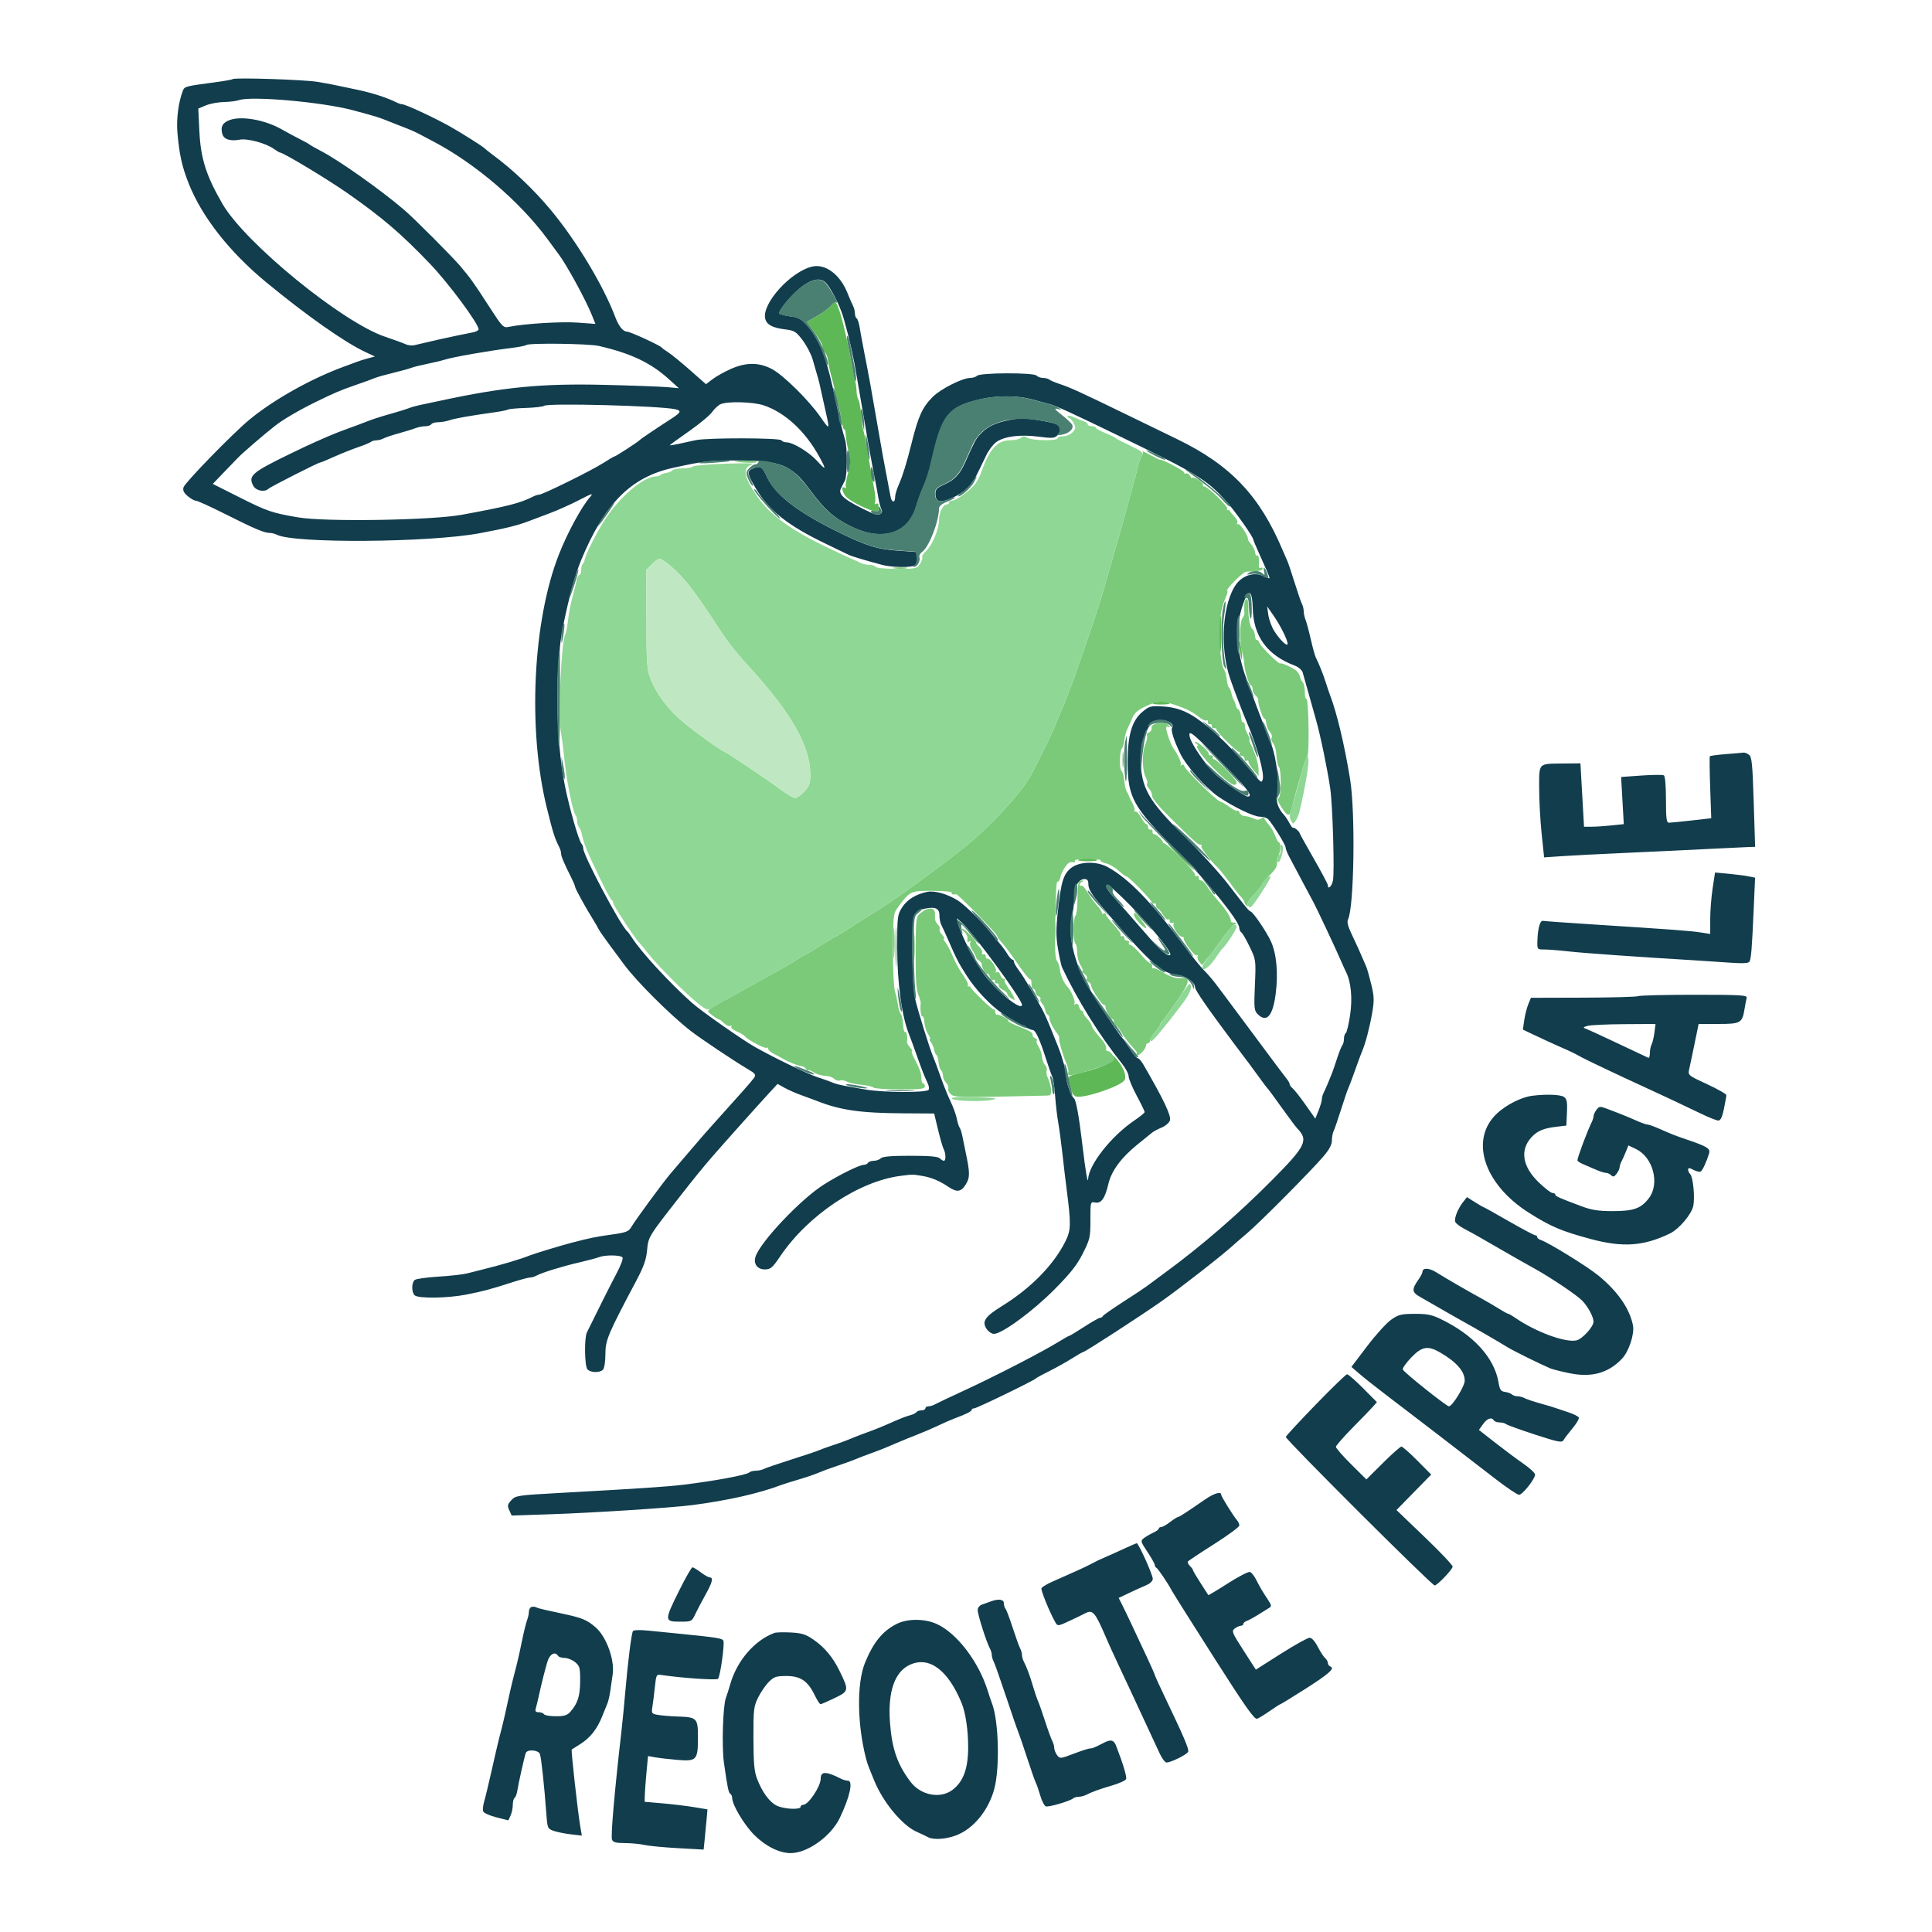
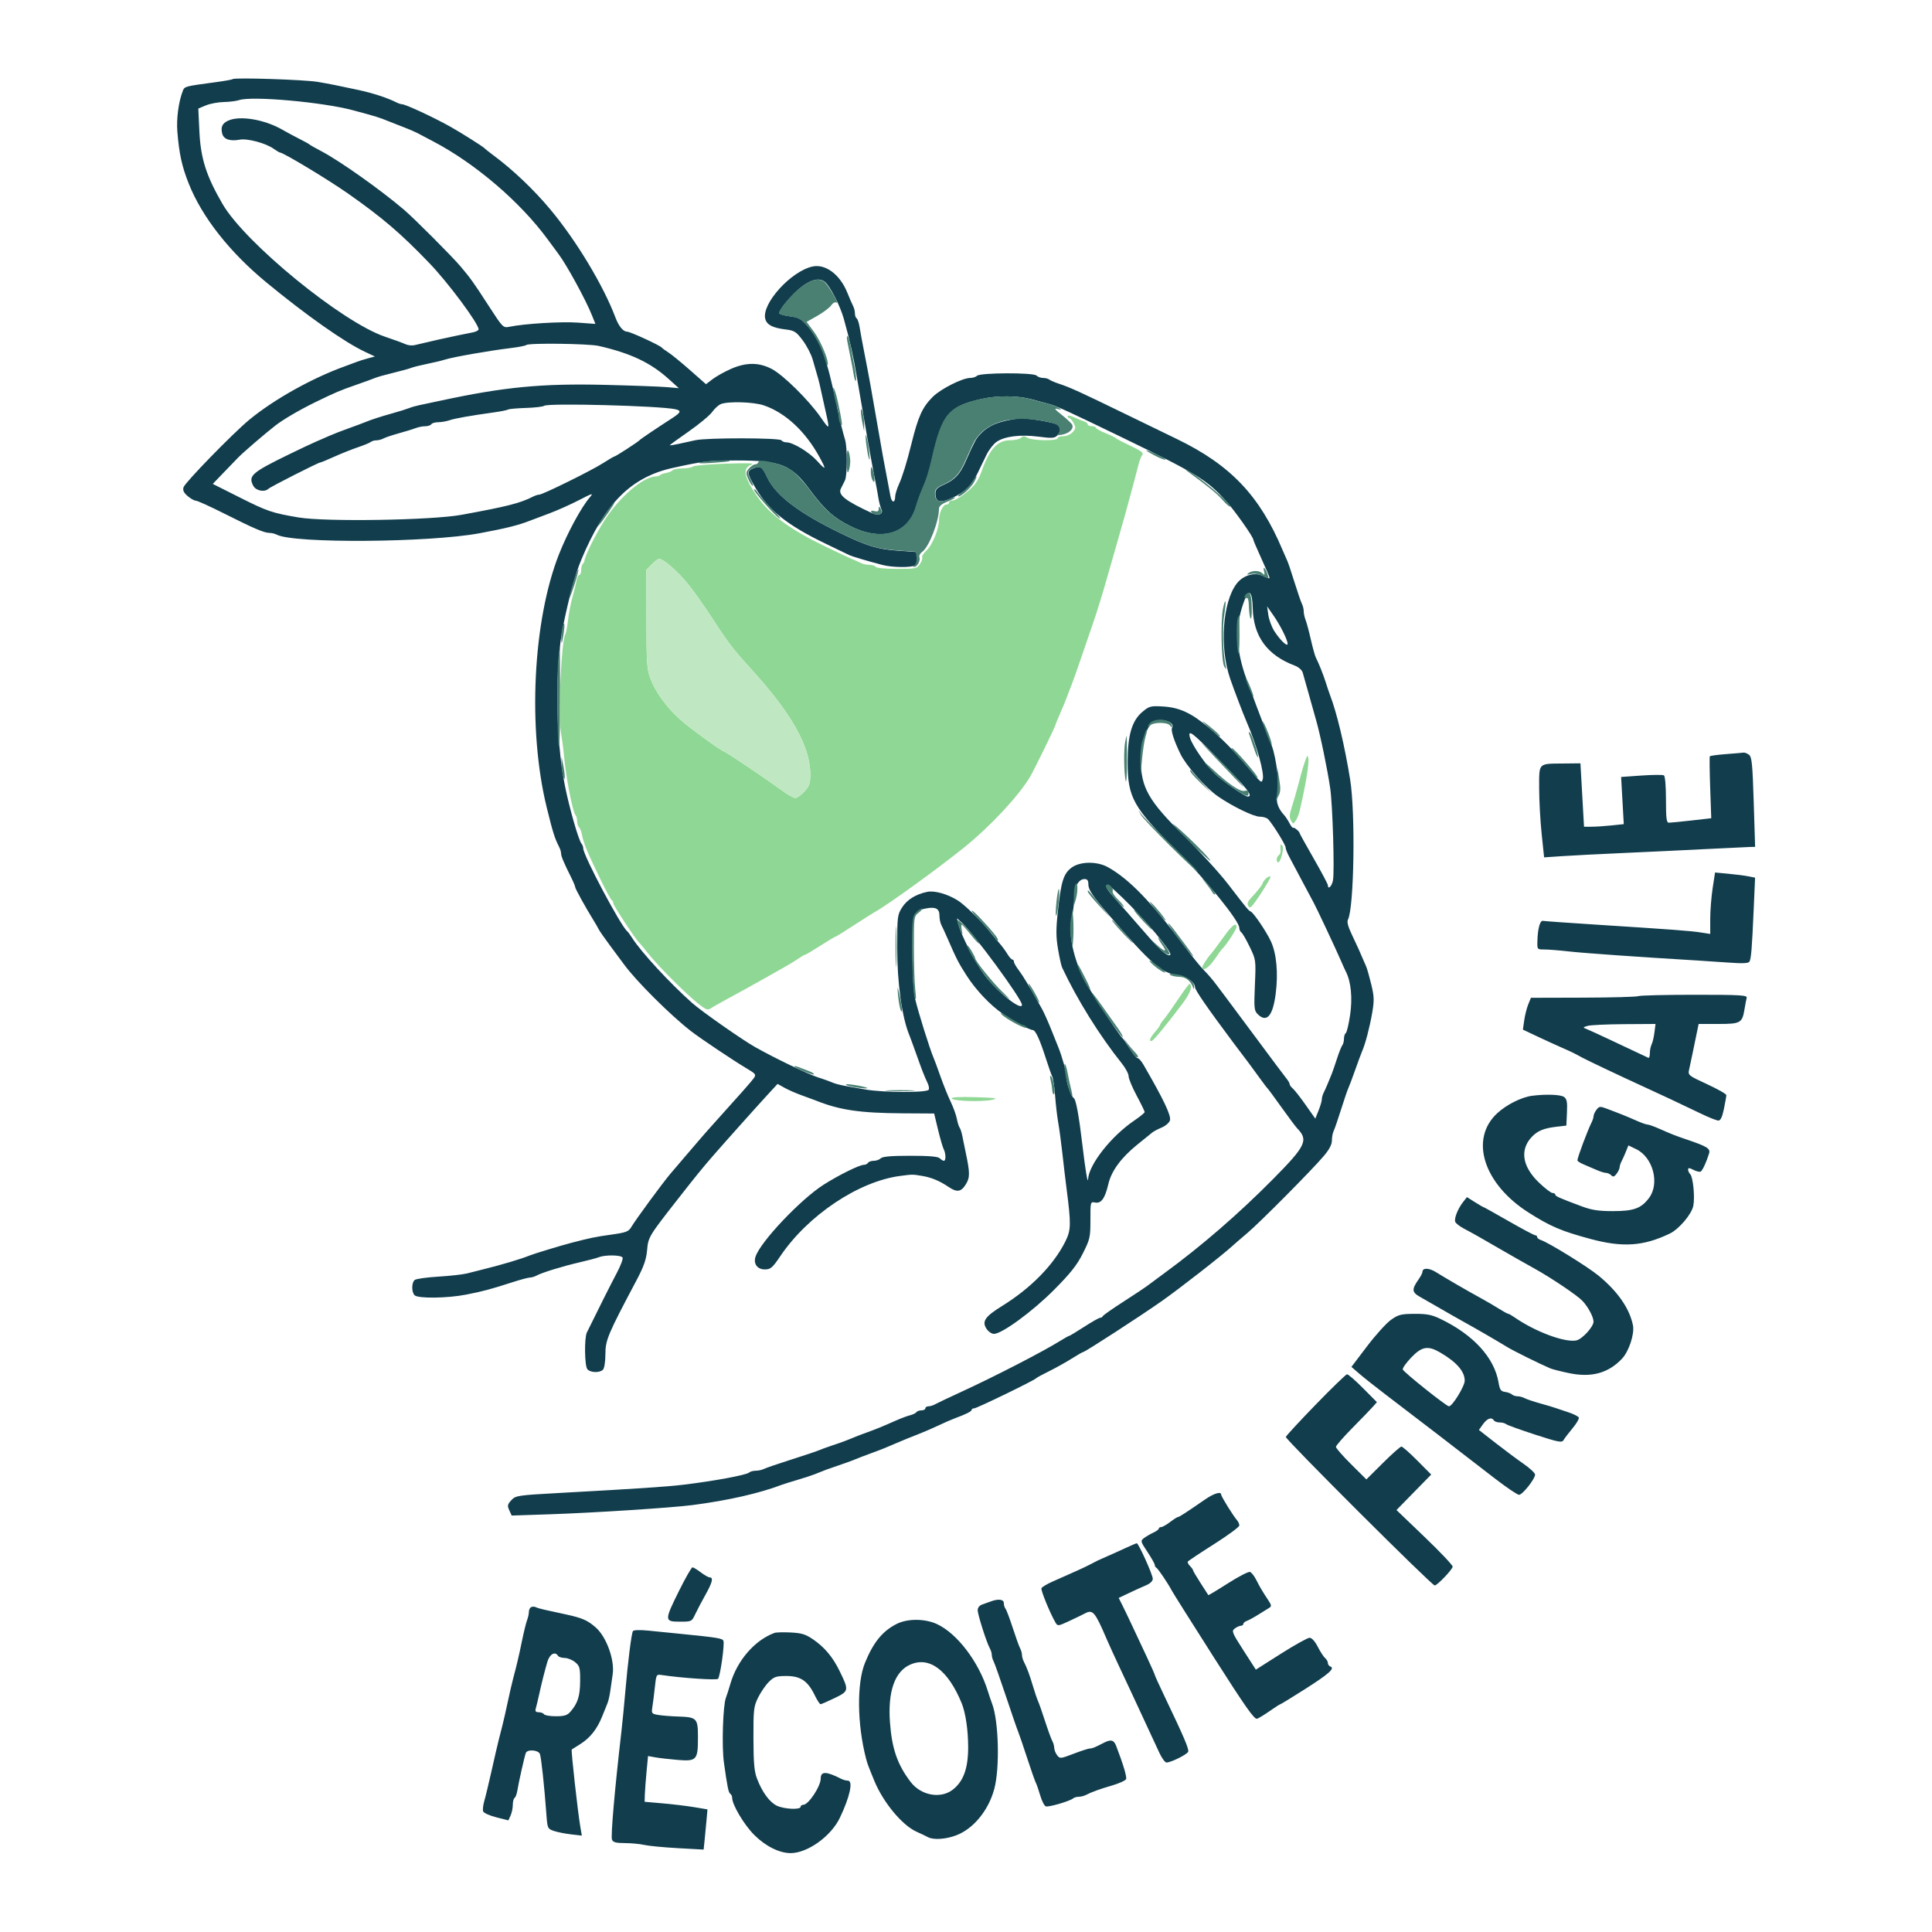
<svg xmlns="http://www.w3.org/2000/svg" width="960" height="960" viewBox="0 0 960 960" fill="none">
  <path fill-rule="evenodd" clip-rule="evenodd" d="M115.631 39.309C115.377 39.563 111.601 40.246 107.239 40.827C91.86 42.874 91.706 42.914 90.832 45.16C88.739 50.538 87.607 58.995 88.125 65.39C89.022 76.475 90.395 82.735 93.808 91.298C100.42 107.887 114.077 125.259 132.346 140.321C152.152 156.648 171.17 170.038 181.309 174.794L186.309 177.139L182.809 178.07C180.884 178.582 178.409 179.36 177.309 179.799C176.209 180.237 173.734 181.159 171.809 181.847C155.253 187.764 136.1 198.451 123.809 208.63C115.642 215.394 91.979 239.688 91.215 242.094C90.729 243.624 91.269 244.797 93.237 246.489C94.713 247.759 96.555 248.798 97.331 248.798C98.107 248.798 104.494 251.697 111.525 255.24C126.189 262.63 131.275 264.798 133.945 264.798C134.985 264.798 136.618 265.203 137.573 265.697C146.108 270.119 213.262 269.63 238.309 264.964C251.472 262.512 257.46 261.022 263.309 258.741C264.409 258.312 268.684 256.701 272.809 255.161C276.934 253.621 283.684 250.603 287.809 248.454C294.227 245.112 295.01 244.891 293.236 246.923C288.964 251.817 282.081 264.472 277.801 275.298C264.734 308.358 262.11 362.397 271.684 401.298C274.767 413.823 275.604 416.471 277.926 421.034C278.412 421.989 278.809 423.383 278.809 424.131C278.809 425.485 280.224 428.834 283.884 436.143C284.943 438.257 285.809 440.351 285.809 440.796C285.809 441.579 291.094 451.146 294.924 457.298C295.951 458.948 297.103 460.951 297.484 461.748C297.865 462.546 300.371 466.146 303.054 469.748C305.736 473.351 308.916 477.639 310.12 479.279C316.269 487.652 332.883 504.208 343.257 512.298C347.925 515.938 364.836 527.259 371.262 531.046C375.472 533.527 375.798 533.976 374.613 535.668C373.452 537.325 367.956 543.553 354.224 558.771C351.978 561.261 348.996 564.648 347.599 566.298C346.202 567.948 343.09 571.577 340.684 574.362C338.278 577.147 334.822 581.197 333.005 583.362C328.943 588.2 315.888 605.995 313.73 609.634C312.332 611.991 311.18 612.433 303.73 613.474C295.929 614.564 293.303 615.105 283.809 617.576C278.693 618.908 265.63 622.873 263.309 623.798C258.428 625.745 249.527 628.395 239.559 630.868C237.497 631.379 234.122 632.23 232.059 632.758C229.997 633.286 223.584 634.003 217.809 634.351C212.034 634.699 206.747 635.447 206.059 636.014C204.469 637.323 204.438 642.027 206.009 643.598C207.708 645.297 222.243 645.121 231.601 643.288C240.079 641.627 243.739 640.649 254.58 637.147C258.579 635.855 262.523 634.798 263.344 634.798C264.165 634.798 265.618 634.369 266.573 633.845C269.284 632.358 279.565 629.185 287.809 627.291C291.934 626.343 296.343 625.17 297.606 624.683C300.785 623.458 308.551 623.572 309.344 624.855C309.703 625.436 308.398 628.923 306.443 632.605C303.563 638.028 297.221 650.641 291.615 662.092C290.284 664.812 290.467 678.681 291.856 680.355C293.309 682.106 297.956 682.251 299.609 680.598C300.296 679.911 300.813 676.598 300.817 672.848C300.826 665.883 302.002 663.093 316.212 636.298C319.858 629.423 321.113 625.881 321.525 621.298C322.124 614.638 322.252 614.426 337.072 595.493C345.685 584.49 349.125 580.259 354.303 574.298C359.509 568.306 376.432 549.371 381.341 544.045L386.372 538.587L389.841 540.524C391.748 541.589 395.559 543.259 398.309 544.235C401.059 545.211 404.209 546.371 405.309 546.813C417.23 551.603 427.244 553.077 448.741 553.205L464.173 553.298L466.1 561.298C467.161 565.698 468.429 570.079 468.918 571.034C470.026 573.194 470.083 576.798 469.009 576.798C468.569 576.798 467.646 576.236 466.959 575.548C466.083 574.672 461.695 574.298 452.308 574.298C442.922 574.298 438.535 574.672 437.659 575.548C436.971 576.236 435.401 576.798 434.168 576.798C432.935 576.798 431.649 577.248 431.309 577.798C430.969 578.348 430.055 578.798 429.277 578.798C427.079 578.798 417.032 583.748 409.309 588.635C397.825 595.903 377.673 617.217 375.391 624.51C374.289 628.028 376.376 630.803 380.094 630.766C382.922 630.738 383.837 629.952 387.692 624.233C401.404 603.892 426.596 587.021 447.309 584.308C453.466 583.501 453.411 583.501 458.309 584.32C462.814 585.073 466.894 586.781 471.309 589.76C475.503 592.591 477.52 592.305 479.879 588.548C482.025 585.129 482.011 582.813 479.78 572.298C479.197 569.548 478.458 565.948 478.139 564.298C477.819 562.648 477.228 560.848 476.824 560.298C476.421 559.748 475.798 557.761 475.441 555.882C475.084 554.002 473.697 550.177 472.357 547.382C471.018 544.586 468.735 538.923 467.285 534.798C465.835 530.673 464.251 526.398 463.765 525.298C462.061 521.44 456.068 502.239 454.764 496.458C453.969 492.936 453.419 483.751 453.378 473.319C453.301 453.981 453.734 452.598 460.24 451.377C464.942 450.495 466.809 451.501 466.809 454.919C466.809 456.517 467.222 458.607 467.727 459.562C468.232 460.517 469.626 463.548 470.825 466.298C475.328 476.632 476.267 478.459 480.331 484.798C484.91 491.941 492.115 499.544 498.309 503.77C503.947 507.617 511.655 511.798 513.109 511.798C514.526 511.798 516.632 516.358 519.805 526.298C521.034 530.148 522.418 534.048 522.88 534.964C523.342 535.88 523.973 540.155 524.282 544.464C524.59 548.773 525.288 554.791 525.832 557.837C526.376 560.884 527.315 567.859 527.918 573.337C528.522 578.816 529.425 586.448 529.924 590.298C532.277 608.445 532.216 611.196 529.335 616.945C523.498 628.591 512.242 640.068 498.016 648.879C489.443 654.189 487.789 656.592 490.187 660.253C491.105 661.653 492.768 662.798 493.885 662.798C497.851 662.798 513.196 651.547 523.809 640.856C531.98 632.625 535.144 628.618 538.074 622.789C541.61 615.754 541.838 614.743 541.824 606.187C541.809 597.093 541.814 597.076 544.221 597.536C547.192 598.104 549.092 595.414 550.746 588.298C552.236 581.883 557.091 575.264 565.017 568.844C568.477 566.04 571.882 563.281 572.581 562.712C573.281 562.143 575.386 561.037 577.259 560.255C579.131 559.472 580.962 557.892 581.326 556.744C582.06 554.433 578.347 546.609 568.186 529.054C567.154 527.27 565.859 525.807 565.309 525.803C564.759 525.798 562.978 523.658 561.352 521.046C559.726 518.435 558.092 516.073 557.721 515.798C556.175 514.652 539.57 489.152 537.919 485.389C532.718 473.533 530.98 463.877 532.617 455.947C533.273 452.774 533.809 448.167 533.809 445.71C533.809 440.644 535.991 436.798 538.866 436.798C540.322 436.798 540.809 437.492 540.809 439.566C540.809 442.11 543.056 445.422 551.147 454.805C572.012 479.002 577.199 483.537 585.144 484.533C589.465 485.074 593.809 488.099 593.809 490.567C593.809 491.978 600.107 501.086 612.986 518.298C616.69 523.248 620.085 527.748 620.53 528.298C620.975 528.848 623.117 531.773 625.291 534.798C627.465 537.823 629.504 540.523 629.823 540.798C630.142 541.073 633.292 545.348 636.824 550.298C640.356 555.248 643.825 559.896 644.534 560.626C650.272 566.541 648.949 569.325 632.483 585.968C615.564 603.071 596.986 619.16 578.809 632.451C574.684 635.468 570.634 638.469 569.809 639.121C568.984 639.772 563.809 643.2 558.309 646.738C552.809 650.277 548.159 653.537 547.976 653.985C547.792 654.432 547.196 654.798 546.651 654.798C546.105 654.798 542.529 656.823 538.703 659.298C534.877 661.773 531.527 663.798 531.258 663.798C530.989 663.798 529.091 664.846 527.039 666.127C518.269 671.602 494.516 683.85 477.309 691.77C471.259 694.554 465.528 697.275 464.573 697.815C463.618 698.356 462.155 698.798 461.323 698.798C460.49 698.798 459.809 699.248 459.809 699.798C459.809 700.348 458.936 700.798 457.868 700.798C456.8 700.798 455.68 701.198 455.377 701.687C455.075 702.176 453.649 702.872 452.208 703.234C450.767 703.596 447.5 704.823 444.949 705.961C438.886 708.666 435.099 710.216 430.809 711.749C428.884 712.437 426.184 713.465 424.809 714.033C420.133 715.964 418.314 716.641 413.309 718.309C410.559 719.225 407.634 720.294 406.809 720.684C405.984 721.073 399.909 723.109 393.309 725.207C386.709 727.305 380.528 729.421 379.573 729.91C378.618 730.398 376.795 730.798 375.523 730.798C374.25 730.798 372.782 731.196 372.259 731.681C370.907 732.939 354.65 735.948 339.309 737.782C331.095 738.763 316.747 739.714 278.309 741.825C257.111 742.989 256.228 743.121 254.09 745.436C252.162 747.522 252.027 748.183 253.062 750.454L254.254 753.07L273.281 752.435C295.128 751.706 334.012 749.188 344.309 747.836C361.919 745.523 377.214 742.048 388.309 737.837C389.409 737.42 393.009 736.288 396.309 735.322C399.609 734.356 403.434 733.108 404.809 732.548C409.77 730.529 411.388 729.927 416.309 728.27C419.059 727.344 422.322 726.184 423.559 725.692C424.796 725.2 426.822 724.393 428.059 723.899C429.296 723.404 431.884 722.437 433.809 721.749C437.465 720.442 441.569 718.778 447.059 716.376C448.847 715.594 452.784 713.998 455.809 712.83C458.834 711.662 463.559 709.629 466.309 708.312C469.059 706.995 472.659 705.419 474.309 704.809C480.048 702.688 482.809 701.305 482.809 700.554C482.809 700.138 483.372 699.801 484.059 699.804C485.328 699.81 513.892 685.947 514.809 684.88C515.084 684.56 518.009 682.964 521.309 681.333C524.609 679.702 529.65 676.89 532.511 675.083C535.372 673.276 537.957 671.798 538.256 671.798C539.161 671.798 566.644 653.976 577.309 646.473C586.341 640.118 607.24 623.809 612.325 619.146C613.434 618.13 616.809 615.211 619.825 612.661C626.126 607.332 651.633 581.635 657.715 574.487C660.496 571.219 661.809 568.73 661.809 566.724C661.809 565.1 662.196 562.989 662.668 562.034C663.141 561.079 664.804 556.248 666.364 551.298C667.924 546.348 669.534 541.623 669.943 540.798C670.351 539.973 671.874 535.923 673.327 531.798C674.78 527.673 676.366 523.398 676.851 522.298C678.441 518.688 680.605 510.424 681.845 503.223C682.89 497.154 682.826 495.164 681.392 489.223C680.473 485.414 679.337 481.398 678.867 480.298C675.676 472.824 674.234 469.614 671.747 464.437C669.824 460.437 669.205 458.056 669.795 456.937C672.838 451.165 673.569 403.945 670.872 387.298C668.117 370.287 664.269 354.152 660.857 345.298C660.433 344.198 659.522 341.498 658.832 339.298C657.569 335.267 655.322 329.617 653.839 326.744C653.397 325.889 652.273 321.839 651.34 317.744C650.407 313.649 649.231 309.264 648.726 308.001C648.222 306.738 647.809 304.819 647.809 303.737C647.809 302.656 647.407 300.989 646.916 300.034C646.425 299.079 644.762 294.248 643.222 289.298C641.682 284.348 640.096 279.623 639.699 278.798C639.302 277.973 638.22 275.498 637.294 273.298C625.922 246.271 611.427 231.041 584.809 218.156C581.784 216.691 570.309 211.119 559.309 205.772C536.308 194.592 531.831 192.549 526.309 190.717C524.109 189.987 521.881 189.032 521.359 188.594C520.836 188.156 519.464 187.798 518.309 187.798C517.154 187.798 515.675 187.264 515.022 186.611C513.476 185.065 487.044 185.163 485.486 186.721C484.894 187.313 483.364 187.798 482.087 187.798C478.244 187.798 467.407 193.267 463.492 197.182C458.299 202.375 456.29 206.798 452.879 220.548C450.596 229.749 448.479 236.614 446.715 240.537C445.667 242.869 444.809 245.655 444.809 246.728C444.809 250.083 443.054 249.943 442.459 246.54C442.147 244.757 441.406 240.823 440.811 237.798C439.389 230.559 438.262 224.337 436.283 212.798C433.02 193.766 431.895 187.574 429.289 174.298C428.426 169.898 427.454 164.6 427.129 162.524C426.805 160.448 426.15 158.509 425.674 158.215C425.198 157.921 424.809 156.8 424.809 155.725C424.809 154.65 424.399 152.989 423.897 152.034C423.396 151.079 422.1 148.099 421.018 145.412C417.395 136.416 410.182 131.009 403.708 132.436C392.964 134.804 378.377 150.956 380.248 158.411C380.993 161.379 383.865 162.9 390.197 163.679C394.738 164.238 395.576 164.759 398.808 169.037C400.777 171.643 403.018 175.918 403.787 178.537C406.66 188.312 406.952 189.388 407.789 193.298C408.26 195.498 409.357 200.448 410.227 204.298C412.391 213.871 412.354 213.913 407.693 207.214C401.834 198.793 389.154 186.288 383.467 183.323C377.068 179.986 370.696 179.989 363.139 183.331C359.989 184.724 355.925 186.998 354.108 188.384L350.804 190.904L342.884 183.925C338.528 180.086 333.691 176.135 332.136 175.145C330.581 174.154 329.084 173.06 328.809 172.713C327.924 171.596 313.151 164.798 311.609 164.798C309.654 164.798 307.454 162.136 305.822 157.798C299.847 141.908 286.332 119.484 273.412 104.021C265.176 94.164 254.943 84.426 245.309 77.277C243.109 75.645 241.084 74.043 240.809 73.718C240.108 72.889 229.209 65.995 223.809 62.966C215.549 58.333 201.482 51.798 199.768 51.798C199.226 51.798 198 51.401 197.045 50.915C192.646 48.677 185.275 46.257 178.257 44.747C167.445 42.421 164.052 41.746 157.809 40.681C151.301 39.571 116.501 38.439 115.631 39.309ZM118.809 49.741C117.434 50.213 114.001 50.643 111.181 50.698C108.361 50.753 104.362 51.505 102.295 52.368L98.536 53.939L99.063 65.118C99.704 78.741 102.456 87.398 110.588 101.385C121.869 120.787 170.084 160.162 191.309 167.306C195.709 168.786 200.289 170.462 201.487 171.028C202.685 171.595 204.71 171.809 205.987 171.504C214.196 169.544 223.006 167.558 227.309 166.697C230.059 166.147 233.547 165.444 235.059 165.134C236.571 164.824 237.809 164.15 237.809 163.636C237.809 160.813 222.806 140.606 213.543 130.953C199.166 115.971 190.115 108.224 172.809 96.085C162.978 89.19 140.752 75.798 139.138 75.798C138.852 75.798 137.423 74.948 135.963 73.91C132.04 71.119 122.937 68.683 119.111 69.401C114.3 70.304 111.127 69.203 110.42 66.386C109.596 63.103 110.437 61.288 113.411 59.933C119.201 57.295 131.445 59.354 140.309 64.456C142.509 65.723 146.334 67.78 148.809 69.028C151.284 70.275 153.534 71.525 153.809 71.805C154.084 72.084 156.784 73.616 159.809 75.208C168.997 80.044 189.053 94.261 200.809 104.271C205.794 108.516 224.755 127.531 228.855 132.397C233.921 138.409 235.229 140.243 242.958 152.175C249.867 162.84 250.03 163.003 253.144 162.363C260.621 160.824 278.984 159.712 287.082 160.307L295.854 160.952L294.125 156.625C291.079 149.004 281.601 131.641 277.57 126.298C277.155 125.748 274.691 122.405 272.093 118.869C258.433 100.274 236.236 81.282 215.309 70.284C212.009 68.55 208.409 66.652 207.309 66.067C206.209 65.482 203.284 64.228 200.809 63.281C198.334 62.334 195.184 61.102 193.809 60.544C188.046 58.207 187.469 58.027 175.309 54.767C160.194 50.716 125.077 47.592 118.809 49.741ZM398.645 142.27C393.77 145.848 386.508 154.502 387.303 155.788C387.557 156.199 390 156.831 392.732 157.193C396.951 157.753 398.248 158.489 401.339 162.075C407.82 169.594 410.787 177.766 415.941 202.298C417.301 208.771 418.71 214.525 419.877 218.369C421.116 222.45 421.07 236.307 419.809 238.812C419.259 239.904 418.364 241.684 417.82 242.767C416.25 245.893 420.012 248.843 433.492 255.058C436.572 256.478 439.155 255.332 437.988 253.063C437.489 252.092 436.796 249.498 436.449 247.298C436.102 245.098 435.402 241.273 434.894 238.798C433.734 233.144 430.99 218.041 429.807 210.798C429.313 207.773 428.418 202.598 427.817 199.298C427.216 195.998 426.286 190.598 425.749 187.298C424.185 177.679 422.104 168.388 419.253 158.298C417.428 151.837 412.388 142.058 409.863 140.08C407.199 137.991 403.489 138.716 398.645 142.27ZM261.497 171.443C261.142 171.798 257.805 172.458 254.081 172.911C242.92 174.266 224.794 177.454 220.809 178.763C219.434 179.214 215.609 180.129 212.309 180.796C209.009 181.462 205.409 182.364 204.309 182.801C203.209 183.237 199.159 184.352 195.309 185.278C191.459 186.203 187.409 187.349 186.309 187.823C185.209 188.297 180.934 189.853 176.809 191.28C169.124 193.938 166.382 195.103 156.809 199.779C148.831 203.675 140.714 208.421 136.809 211.47C131.403 215.692 120.828 224.789 118.309 227.384C116.659 229.084 113.153 232.719 110.518 235.462L105.727 240.45L119.265 247.258C132.813 254.07 135.237 254.893 148.309 257.11C161.638 259.372 214.471 258.525 229.309 255.813C252.27 251.615 258.453 250.035 265.045 246.681C266 246.195 267.279 245.798 267.888 245.798C269.629 245.798 293.703 233.927 299.561 230.18C302.469 228.32 305.071 226.798 305.344 226.798C305.933 226.798 317.087 219.565 317.809 218.715C318.287 218.152 325.744 213.116 333.957 207.809C338.384 204.949 338.713 204.033 335.559 203.346C327.716 201.636 272.332 200.185 270.398 201.639C269.799 202.089 265.723 202.568 261.341 202.703C256.958 202.839 252.976 203.195 252.491 203.495C252.006 203.794 249.067 204.396 245.959 204.832C233.421 206.59 226.163 207.87 223.41 208.809C221.815 209.353 219.254 209.798 217.719 209.798C216.183 209.798 214.649 210.248 214.309 210.798C213.969 211.348 212.614 211.798 211.297 211.798C209.98 211.798 207.869 212.207 206.606 212.707C205.343 213.208 201.609 214.359 198.309 215.266C195.009 216.173 191.528 217.339 190.573 217.857C189.618 218.374 188.02 218.798 187.023 218.798C186.025 218.798 184.781 219.157 184.259 219.596C183.737 220.035 180.834 221.232 177.809 222.256C174.784 223.279 169.485 225.395 166.034 226.957C162.583 228.52 159.48 229.798 159.139 229.798C158.188 229.798 134.437 241.859 133.359 242.89C131.46 244.705 127.186 243.87 125.879 241.429C123.187 236.4 125.012 234.815 144.309 225.43C149.259 223.022 154.884 220.373 156.809 219.544C158.734 218.714 161.884 217.341 163.809 216.492C165.734 215.644 170.009 213.983 173.309 212.803C176.609 211.622 180.209 210.283 181.309 209.828C184.545 208.488 188.909 207.07 195.309 205.278C198.609 204.354 202.209 203.227 203.309 202.773C204.409 202.32 206.659 201.673 208.309 201.337C209.959 201 214.459 200.044 218.309 199.213C250.404 192.278 269.103 190.472 300.809 191.244C314.284 191.573 328.009 192.075 331.309 192.361L337.309 192.881L332.345 188.397C323.28 180.208 313.504 175.573 297.545 171.896C292.481 170.729 262.587 170.354 261.497 171.443ZM487.809 198.226C471.518 201.849 468.208 205.776 463.306 227.298C461.63 234.656 460.514 238.164 458.126 243.587C457.33 245.396 456.009 249.128 455.192 251.879C451.159 265.459 437.92 269.236 422.226 261.283C414.019 257.124 409.609 253.118 402.17 243.063C393.187 230.922 387.793 228.798 365.942 228.798C352.455 228.798 349.555 229.137 334.309 232.496C313.501 237.081 300.401 250.256 288.77 278.298C285.801 285.456 282.926 295.942 279.858 310.798C275.656 331.154 276.022 366.983 280.67 390.298C282.903 401.498 287.523 417.618 288.967 419.248C289.43 419.77 289.809 420.81 289.809 421.559C289.809 425.064 308.52 460.282 311.719 462.798C312.069 463.073 313.162 464.565 314.148 466.114C318.594 473.095 332.742 488.428 343.915 498.372C348.533 502.482 369.054 516.846 375.309 520.347C385.321 525.951 401.429 533.714 406.309 535.287C409.059 536.173 412.209 537.292 413.309 537.773C415.755 538.842 418.714 539.475 430.309 541.41C439.371 542.922 459.936 543.012 461.396 541.546C461.808 541.133 461.62 539.671 460.977 538.296C459.18 534.453 458.191 531.923 455.309 523.798C453.846 519.673 452.276 515.398 451.822 514.298C448.191 505.519 445.809 488.378 445.809 471.028C445.809 455.548 445.926 454.572 448.224 450.932C450.682 447.039 455.134 444.283 460.795 443.151C464.388 442.432 470.685 444.197 475.825 447.362C479.24 449.466 487.743 457.766 492.139 463.289C493.333 464.788 495.344 467.204 496.609 468.656C497.874 470.109 499.658 472.535 500.574 474.048C501.491 475.561 502.593 476.798 503.025 476.798C503.456 476.798 503.809 477.278 503.809 477.865C503.809 478.451 504.898 480.364 506.229 482.115C508.342 484.895 511.068 489.437 517.742 501.298C518.67 502.948 520.692 507.448 522.236 511.298C523.78 515.148 525.404 519.198 525.846 520.298C527.861 525.313 529.81 532.383 529.824 534.726C529.843 537.979 532.185 544.794 533.579 545.656C534.648 546.317 536.162 554.632 537.885 569.298C539.306 581.395 540.511 588.581 540.668 585.898C541.097 578.586 552.152 564.568 563.633 556.776C566.451 554.863 568.769 552.979 568.783 552.588C568.797 552.198 567.009 548.521 564.809 544.417C562.609 540.314 560.809 535.984 560.809 534.795C560.809 533.607 559.307 530.759 557.47 528.466C546.396 514.641 535.182 496.628 527.737 480.709C527.328 479.836 526.419 475.702 525.717 471.524C524.693 465.429 524.684 461.69 525.672 452.613C527.264 437.983 528.452 434.172 532.345 431.203C536.552 427.994 545.054 427.854 550.529 430.904C560.993 436.734 571.992 448.083 588.309 469.887C592.159 475.031 596.694 480.603 598.386 482.269C600.079 483.935 602.779 487.089 604.386 489.278C605.994 491.467 607.857 493.942 608.526 494.778C609.195 495.614 616.072 504.848 623.809 515.298C631.546 525.748 638.536 535.091 639.342 536.059C640.149 537.028 640.809 538.211 640.809 538.687C640.809 539.163 641.504 540.13 642.353 540.834C643.202 541.539 646.073 545.205 648.734 548.982L653.572 555.848L655.19 551.803C656.081 549.578 656.809 547.086 656.809 546.264C656.809 545.443 657.206 543.989 657.692 543.034C658.575 541.299 660.384 537.072 661.858 533.298C662.288 532.198 663.443 528.823 664.426 525.798C665.409 522.773 666.572 519.87 667.011 519.348C667.45 518.826 667.809 517.39 667.809 516.157C667.809 514.924 668.212 513.667 668.705 513.363C669.197 513.058 670.169 508.984 670.865 504.309C672.111 495.931 671.318 487.774 668.777 482.848C668.337 481.995 667.206 479.498 666.262 477.298C663.946 471.895 654.017 450.758 652.703 448.434C652.124 447.408 649.602 442.683 647.1 437.934C644.597 433.184 641.708 427.74 640.679 425.837C639.651 423.933 638.809 421.788 638.809 421.071C638.809 419.789 632.439 409.496 630.13 407.048C629.482 406.361 627.607 405.798 625.963 405.798C622.907 405.798 612.533 400.767 605.226 395.74C599.143 391.556 589.4 380.526 586.512 374.555C583.274 367.86 581.674 362.826 582.407 361.639C584.061 358.963 577.791 356.717 573.386 358.407C570.279 359.599 566.792 369.897 566.853 377.697C566.961 391.389 570.717 397.973 588.302 415.298C596.118 422.998 605.971 433.798 610.197 439.298C619.664 451.617 620.365 452.464 621.463 452.927C622.934 453.547 629.337 463.012 631.534 467.815C634.311 473.886 635.188 483.514 633.893 493.711C632.471 504.902 629.399 508.388 624.91 503.899C623.184 502.173 623.061 500.864 623.552 489.477C624.092 476.991 624.084 476.934 620.948 470.433C619.219 466.847 617.355 463.635 616.806 463.296C616.258 462.957 615.802 461.919 615.792 460.989C615.758 457.533 599.067 436.952 584.819 422.798C563.081 401.204 560.327 396.259 560.316 378.798C560.307 365.34 562.424 358.107 567.654 353.724C571.058 350.871 571.755 350.687 577.809 351.04C586.029 351.519 591.93 354.238 600.594 361.537C607.767 367.58 612.158 372.021 619.629 380.791C626.91 389.338 626.725 389.18 627.405 387.409C628.469 384.635 624.519 370.355 619.49 358.798C617.737 354.77 613.305 343.159 611.282 337.298C605.918 321.751 607.412 299.41 614.439 290.079C617.689 285.764 623.557 284.099 627.793 286.29C629.452 287.147 630.809 287.568 630.809 287.225C630.809 286.562 629.664 283.858 625.429 274.521C623.988 271.343 622.809 268.535 622.809 268.281C622.809 266.826 613.338 253.43 608.815 248.487C599.493 238.3 594.397 235.206 557.501 217.323C531.117 204.534 524.874 201.676 521.309 200.75C519.659 200.322 515.7 199.257 512.51 198.385C505.783 196.544 495.665 196.479 487.809 198.226ZM358.183 200.783C357.013 201.256 355.071 203.026 353.866 204.717C352.662 206.409 347.432 210.752 342.243 214.37C337.054 217.987 332.809 221.076 332.809 221.234C332.809 221.391 334.722 221.103 337.059 220.593C339.396 220.083 343.228 219.245 345.573 218.732C351.391 217.458 387.516 217.514 388.309 218.798C388.649 219.348 389.777 219.798 390.815 219.798C394.044 219.798 402.09 224.688 406.037 229.05C410.492 233.973 410.735 233.556 407.182 227.083C400.153 214.275 390.209 205.049 379.524 201.422C374.428 199.692 361.819 199.315 358.183 200.783ZM499.125 209.225C493.597 210.565 490.124 212.47 486.904 215.927C484.926 218.049 484.086 219.633 479.806 229.298C476.977 235.688 474.414 238.437 469.086 240.794C465.74 242.274 464.809 243.215 464.809 245.119C464.809 249.506 466.989 250.138 472.953 247.478C479.435 244.588 482.701 241.432 485.77 235.091C487.046 232.455 489.04 228.348 490.2 225.965C491.36 223.581 493.54 220.743 495.045 219.657C498.997 216.804 506.964 215.786 516.036 216.975C522.561 217.83 523.999 217.751 525.286 216.464C527.134 214.616 527.247 212.384 525.559 211.069C524.138 209.963 511.357 207.755 507.116 207.883C505.572 207.93 501.976 208.534 499.125 209.225ZM374.059 232.829C371.013 234.053 371.199 235.313 375.502 242.586C382.085 253.714 391.315 261.033 410.309 270.19C415.809 272.841 420.984 275.34 421.809 275.743C423.284 276.464 430.332 278.571 438.425 280.71C443.291 281.996 452.751 282.121 454.639 280.924C455.395 280.445 455.827 278.832 455.639 277.189L455.309 274.298L446.309 273.643C435.922 272.888 430.966 271.385 417.809 265.001C396.777 254.796 385.384 246.124 381.2 237.137C378.696 231.757 377.909 231.282 374.059 232.829ZM618.666 297.548C613.85 309.663 613.786 320.441 618.444 334.798C619.694 338.65 629.37 364.299 631.836 370.298C634.214 376.082 636.178 392.621 634.841 395.596C633.783 397.95 635.124 401.878 638.036 404.953C638.736 405.693 639.947 407.535 640.727 409.046C641.507 410.558 642.348 411.592 642.596 411.344C643.031 410.91 645.809 413.247 645.809 414.047C645.809 414.263 648.959 419.937 652.809 426.657C656.659 433.377 659.809 439.308 659.809 439.837C659.809 442.291 661.788 440.429 662.347 437.448C663.171 433.052 662.191 400.12 660.988 391.798C659.618 382.324 656.004 364.871 653.948 357.798C653.389 355.873 651.81 350.248 650.44 345.298C649.07 340.348 647.65 335.322 647.284 334.13C646.918 332.937 645.199 331.429 643.464 330.779C629.664 325.605 622.807 316.235 622.478 302.105C622.296 294.267 620.72 292.382 618.666 297.548ZM630.235 305.6C630.573 307.966 631.907 311.566 633.199 313.6C636.002 318.011 639.809 321.638 639.809 319.898C639.809 317.969 636.17 310.691 632.759 305.798L629.622 301.298L630.235 305.6ZM591.25 366.418C592.143 369.979 599.174 380.197 603.667 384.467C607.617 388.22 618.488 395.798 619.923 395.798C622.964 395.798 620.062 392.102 604.82 376.564C592.253 363.753 590.195 362.214 591.25 366.418ZM857.638 374.714C853.42 375.035 849.807 375.523 849.61 375.798C849.413 376.073 849.49 383.111 849.781 391.437L850.309 406.577L840.523 407.687C835.141 408.298 830.078 408.798 829.273 408.798C828.073 408.798 827.809 406.736 827.809 397.357C827.809 390.581 827.389 385.656 826.778 385.279C826.211 384.929 821.197 384.965 815.636 385.359L805.525 386.076L806.187 397.792L806.849 409.509L800.682 410.153C797.291 410.508 792.845 410.798 790.804 410.798H787.092L786.201 395.048L785.309 379.298L776.711 379.383C764.191 379.506 764.811 378.874 764.798 391.517C764.791 397.446 765.342 407.636 766.022 414.16L767.258 426.021L776.284 425.407C781.248 425.069 795.209 424.354 807.309 423.819C819.409 423.284 837.859 422.405 848.309 421.867C858.759 421.329 868.389 420.868 869.709 420.843L872.109 420.798L871.413 398.548C870.821 379.607 870.473 376.112 869.072 375.048C868.167 374.361 866.95 373.873 866.368 373.964C865.785 374.055 861.857 374.392 857.638 374.714ZM850.995 441.422C850.335 445.754 849.799 452.622 849.802 456.684L849.809 464.07L845.059 463.331C839.948 462.537 831.073 461.874 792.618 459.416C779.038 458.548 767.363 457.716 766.673 457.568C765.235 457.258 764.099 461.386 763.927 467.548C763.809 471.791 763.815 471.798 767.446 471.798C769.446 471.798 774.958 472.237 779.696 472.775C786.939 473.596 814.067 475.508 843.309 477.258C847.159 477.488 854.417 477.974 859.438 478.338C865.772 478.797 868.779 478.655 869.262 477.875C870.131 476.469 870.532 471.577 871.401 451.791L872.091 436.104L868.782 435.443C866.962 435.079 862.485 434.503 858.833 434.164L852.194 433.547L850.995 441.422ZM549.809 440.82C549.809 441.383 551.534 443.745 553.641 446.07C555.749 448.396 558.642 451.648 560.07 453.298C561.499 454.948 563.487 457.233 564.488 458.376C565.49 459.519 568.772 463.269 571.782 466.71C577.135 472.829 580.462 475.478 581.496 474.445C582.694 473.247 569.033 456.902 557.809 446.104C551.342 439.883 549.809 438.87 549.809 440.82ZM476.212 459.183C477.573 464.77 484.581 478.37 489.348 484.675C495.611 492.959 507.809 502.602 507.809 499.269C507.809 496.478 483.536 463.411 477.671 458.214L475.51 456.298L476.212 459.183ZM814.033 494.978C813.085 495.352 800.699 495.689 786.508 495.728L760.707 495.798L759.381 499.048C758.652 500.836 757.754 504.393 757.385 506.953L756.715 511.609L763.512 514.826C767.25 516.595 772.784 519.13 775.809 520.458C781.123 522.791 781.974 523.207 786.309 525.581C788.625 526.85 806.529 535.335 815.309 539.324C823.169 542.895 836.554 549.183 845.306 553.415C849.154 555.276 853.001 556.798 853.855 556.798C854.944 556.798 855.768 555.059 856.609 550.988C857.269 547.792 857.809 544.722 857.809 544.165C857.809 543.608 853.502 541.16 848.239 538.725C838.76 534.341 838.675 534.269 839.348 531.298C839.937 528.698 841.547 520.993 843.475 511.548L844.036 508.798H853.8C864.88 508.798 865.707 508.334 866.833 501.495C867.214 499.187 867.701 496.623 867.917 495.798C868.258 494.493 864.897 494.298 842.033 494.298C827.581 494.298 814.981 494.604 814.033 494.978ZM788.809 509.76C786.457 510.478 786.427 510.568 788.309 511.296C789.409 511.721 794.359 513.982 799.309 516.32C809.998 521.368 818.021 525.146 819.059 525.621C819.472 525.81 819.809 524.773 819.809 523.316C819.809 521.859 820.198 519.909 820.673 518.982C821.149 518.056 821.781 515.385 822.078 513.048L822.619 508.798L806.964 508.898C798.354 508.953 790.184 509.341 788.809 509.76ZM761.309 544.483C756.016 545.163 748.601 548.881 743.948 553.187C730.071 566.031 737.148 588.307 759.638 602.573C770.498 609.461 775.829 611.73 790.309 615.63C806.312 619.939 816.59 619.247 829.661 612.98C834.307 610.753 840.628 603.281 841.415 599.086C842.239 594.69 841.265 584.854 839.867 583.456C839.285 582.874 838.809 581.84 838.809 581.157C838.809 580.207 839.435 580.242 841.487 581.306C842.96 582.07 844.581 582.439 845.089 582.125C846.004 581.56 847.949 577.333 849.235 573.117C849.963 570.73 848.275 569.675 838.309 566.287C832.311 564.247 830.732 563.628 824.57 560.898C821.963 559.743 819.331 558.798 818.721 558.798C818.111 558.798 815.968 558.077 813.96 557.196C808.02 554.59 805.698 553.652 798.02 550.761C795.109 549.666 794.566 549.74 793.302 551.41C792.516 552.449 791.858 553.867 791.841 554.562C791.823 555.257 791.412 556.607 790.926 557.562C788.928 561.489 783.809 575.176 783.809 576.591C783.809 576.987 785.271 577.915 787.059 578.655C788.847 579.394 791.727 580.629 793.46 581.399C795.193 582.168 797.241 582.798 798.01 582.798C798.78 582.798 799.947 583.336 800.605 583.994C801.534 584.923 802.131 584.755 803.273 583.244C804.083 582.174 804.76 580.729 804.777 580.034C804.795 579.339 805.23 577.989 805.744 577.034C806.257 576.079 807.233 573.913 807.912 572.22L809.145 569.142L812.98 570.995C821.442 575.083 824.836 588.141 819.317 595.376C815.417 600.489 811.765 601.798 801.401 601.798C794.223 601.798 790.928 601.286 785.805 599.374C774.725 595.239 772.809 594.385 772.809 593.579C772.809 593.149 772.194 592.798 771.443 592.798C770.692 592.798 767.623 590.436 764.623 587.548C756.433 579.664 755.116 571.399 761.035 565.032C763.925 561.924 767.032 560.621 773.309 559.884L778.309 559.298L778.613 552.824C778.858 547.587 778.583 546.106 777.171 545.074C775.525 543.87 768.202 543.598 761.309 544.483ZM727.002 597.279C724.394 600.596 722.468 605.467 723.107 607.133C723.397 607.888 725.361 609.41 727.471 610.516C729.582 611.623 732.884 613.434 734.809 614.541C736.734 615.648 741.234 618.238 744.809 620.298C754.328 625.782 756.766 627.168 762.309 630.244C770.931 635.029 783.842 643.731 786.376 646.465C789.221 649.535 791.809 654.421 791.809 656.724C791.809 659.313 786.109 665.507 783.219 666.06C777.451 667.163 762.797 661.688 752.655 654.642C751.195 653.628 749.723 652.798 749.385 652.798C749.046 652.798 746.933 651.639 744.69 650.223C742.446 648.806 738.517 646.509 735.959 645.117C729.622 641.67 718.109 634.997 713.603 632.16C710.077 629.941 706.809 629.864 706.809 632.001C706.809 632.544 705.968 634.184 704.94 635.644C701.392 640.683 701.496 642.101 705.577 644.394C707.63 645.547 712.234 648.19 715.809 650.267C719.384 652.345 724.334 655.162 726.809 656.527C732.966 659.923 744.564 666.641 748.809 669.27C751.877 671.17 764.611 677.483 770.309 679.928C771.409 680.4 775.684 681.482 779.809 682.332C790.836 684.603 799.183 682.302 805.975 675.118C809.405 671.49 812.258 662.794 811.41 658.553C809.748 650.242 803.901 641.779 794.414 633.95C788.922 629.418 769.399 617.359 765.559 616.126C764.597 615.817 763.809 615.167 763.809 614.681C763.809 614.196 763.376 613.798 762.848 613.798C762.319 613.798 756.388 610.648 749.668 606.798C742.948 602.948 737.297 599.798 737.11 599.798C736.922 599.798 735.003 598.683 732.844 597.32L728.919 594.842L727.002 597.279ZM691.168 655.822C688.89 657.436 683.536 663.357 679.269 668.979L671.512 679.202L675.41 682.575C677.555 684.43 683.359 689.032 688.309 692.801C705.657 706.013 721.716 718.348 742.651 734.543C748.513 739.077 753.984 742.776 754.809 742.762C756.541 742.732 762.828 734.788 762.771 732.7C762.75 731.929 760.163 729.518 757.021 727.343C753.879 725.168 747.608 720.497 743.084 716.962L734.86 710.535L736.903 707.667C738.978 704.752 741.19 703.987 742.309 705.798C742.649 706.348 743.935 706.798 745.168 706.798C746.401 706.798 747.837 707.174 748.359 707.634C748.881 708.094 755.321 710.426 762.668 712.815C774.384 716.624 776.136 716.965 776.909 715.585C777.393 714.719 779.385 712.1 781.336 709.765C783.287 707.431 784.718 705.025 784.517 704.421C784.315 703.816 781.936 702.607 779.23 701.734C776.523 700.861 773.634 699.89 772.809 699.577C771.984 699.264 768.609 698.259 765.309 697.344C762.009 696.429 758.528 695.257 757.573 694.739C756.618 694.222 755.02 693.798 754.023 693.798C753.025 693.798 751.781 693.386 751.259 692.883C750.736 692.379 749.195 691.817 747.833 691.633C745.769 691.354 745.234 690.571 744.615 686.93C742.526 674.63 732.177 663.287 715.867 655.419C711.435 653.28 709.042 652.806 702.872 652.843C696.151 652.882 694.848 653.214 691.168 655.822ZM701.26 674.511C698.776 677.103 696.871 679.784 697.027 680.469C697.306 681.703 718.696 698.783 719.974 698.793C721.659 698.806 727.809 688.803 727.809 686.049C727.809 681.445 723.763 676.8 715.614 672.048C709.543 668.508 706.513 669.028 701.26 674.511ZM653.809 697.904C645.834 706.126 639.133 713.368 638.918 713.998C638.549 715.078 711.437 787.798 712.889 787.798C714.183 787.798 721.809 779.794 721.809 778.435C721.809 777.684 715.53 771.053 707.856 763.701L693.903 750.332L702.53 741.516L711.158 732.699L704.26 725.749C700.466 721.926 696.91 718.798 696.357 718.798C695.803 718.798 691.66 722.469 687.15 726.956L678.949 735.114L671.379 727.593C667.216 723.456 663.809 719.567 663.809 718.949C663.809 718.332 667.521 714.067 672.059 709.472C676.597 704.876 681.181 700.129 682.247 698.921L684.184 696.726L677.273 689.762C673.472 685.932 669.901 682.834 669.336 682.877C668.771 682.921 661.784 689.683 653.809 697.904ZM598.809 745.068C589.309 751.629 585.959 753.798 585.329 753.798C584.97 753.798 583.201 754.923 581.398 756.298C579.595 757.673 577.6 758.798 576.965 758.798C576.329 758.798 575.809 759.138 575.809 759.554C575.809 759.97 574.572 760.879 573.059 761.574C571.546 762.269 569.464 763.484 568.431 764.272C566.627 765.649 566.697 765.922 570.181 771.171C572.176 774.177 573.809 777.086 573.809 777.634C573.809 778.183 574.146 778.781 574.559 778.965C575.339 779.311 580.388 786.785 582.244 790.339C582.83 791.461 592.237 806.394 603.148 823.523C618.862 848.191 623.333 854.537 624.648 854.044C625.562 853.702 628.442 851.932 631.049 850.11C633.656 848.288 635.988 846.798 636.233 846.798C636.477 846.798 641.994 843.415 648.493 839.281C660.38 831.719 663.472 828.964 661.059 828.086C660.372 827.836 659.809 827.049 659.809 826.337C659.809 825.625 659.208 824.544 658.473 823.934C657.739 823.325 656.093 820.795 654.816 818.312C653.395 815.548 651.812 813.798 650.734 813.798C649.765 813.798 643.359 817.362 636.497 821.717L624.022 829.637L617.886 820.099C612.175 811.221 611.874 810.468 613.53 809.211C614.508 808.469 615.872 807.847 616.559 807.83C617.247 807.812 617.809 807.4 617.809 806.915C617.809 806.429 618.597 805.749 619.559 805.405C620.521 805.06 623.109 803.646 625.309 802.262C627.509 800.878 629.942 799.363 630.715 798.895C631.89 798.184 631.808 797.572 630.215 795.167C627.281 790.738 626.01 788.587 624.179 784.956C623.252 783.118 621.886 781.381 621.143 781.096C620.399 780.811 615.464 783.346 610.176 786.73C604.887 790.114 600.487 792.751 600.398 792.59C600.309 792.429 598.565 789.717 596.523 786.563C594.48 783.409 592.809 780.565 592.809 780.242C592.809 779.919 592.13 778.976 591.3 778.146C590.47 777.316 589.981 776.329 590.213 775.953C590.445 775.577 596.3 771.68 603.222 767.293C610.145 762.906 615.809 758.731 615.809 758.015C615.809 757.299 615.338 756.17 614.762 755.506C612.767 753.205 606.809 743.619 606.809 742.711C606.809 740.947 603.264 741.992 598.809 745.068ZM558.809 769.421C555.784 770.826 551.734 772.648 549.809 773.471C546.233 774.999 544.827 775.674 541.309 777.555C539.3 778.629 532.784 781.592 523.106 785.833C520.244 787.086 517.715 788.604 517.485 789.205C517.102 790.209 521.813 801.712 524.455 806.221C525.549 808.088 525.752 808.064 531.446 805.407C534.67 803.902 538.09 802.249 539.045 801.734C543.008 799.598 544.056 800.817 549.84 814.298C551.021 817.048 553.684 822.898 555.759 827.298C557.834 831.698 560.679 837.773 562.081 840.798C563.482 843.823 566.722 850.798 569.279 856.298C571.836 861.798 574.914 868.428 576.119 871.03C577.323 873.633 578.896 875.771 579.614 875.78C581.79 875.81 589.875 871.791 590.402 870.417C590.889 869.148 588.32 863.131 578.714 843.041C576.016 837.4 573.809 832.553 573.809 832.271C573.809 831.988 571.965 827.829 569.711 823.028C567.457 818.226 564.244 811.373 562.572 807.798C560.899 804.223 558.707 799.656 557.701 797.65L555.872 794.002L561.091 791.523C563.961 790.159 567.771 788.429 569.559 787.677C571.527 786.849 572.809 785.595 572.809 784.497C572.809 782.51 565.72 766.777 564.849 766.833C564.552 766.852 561.834 768.017 558.809 769.421ZM337.517 790.267C330.078 805.215 330.087 805.798 337.762 805.798C343.661 805.798 343.731 805.764 345.477 802.048C346.446 799.986 348.717 795.667 350.524 792.452C353.967 786.325 354.589 783.798 352.653 783.798C352.018 783.798 350.023 782.673 348.22 781.298C346.417 779.923 344.556 778.798 344.084 778.798C343.611 778.798 340.656 783.959 337.517 790.267ZM492.309 795.749C491.209 796.163 489.296 796.845 488.059 797.266C486.702 797.728 485.809 798.848 485.809 800.089C485.809 802.292 490.217 816.15 491.835 819.034C492.371 819.989 492.809 821.458 492.809 822.298C492.809 823.138 493.226 824.607 493.736 825.562C494.245 826.517 496.986 834.273 499.826 842.798C502.667 851.323 505.379 859.198 505.853 860.298C506.328 861.398 508.33 867.248 510.303 873.298C512.276 879.348 514.246 884.973 514.681 885.798C515.117 886.623 516.111 889.492 516.891 892.174C517.671 894.855 518.906 897.279 519.636 897.56C521.001 898.086 531.565 895.009 533.259 893.593C533.781 893.156 535.025 892.798 536.023 892.798C537.02 892.798 538.618 892.401 539.573 891.915C542.653 890.348 546.171 889.072 552.674 887.165C556.175 886.138 559.267 884.719 559.545 884.012C559.986 882.89 558.126 876.668 554.623 867.548C553.474 864.556 551.998 864.169 548.545 865.954C543.952 868.329 542.805 868.798 541.594 868.798C540.91 868.798 537.278 869.973 533.521 871.408C526.912 873.933 526.645 873.958 525.282 872.158C524.507 871.135 523.858 869.504 523.841 868.534C523.823 867.564 523.379 865.989 522.853 865.034C522.327 864.079 520.731 859.698 519.308 855.298C517.884 850.898 516.307 846.398 515.803 845.298C515.299 844.198 514.154 840.823 513.258 837.798C511.611 832.235 510.302 828.725 508.692 825.562C508.206 824.607 507.809 823.138 507.809 822.298C507.809 821.458 507.392 819.989 506.881 819.034C506.371 818.079 504.713 813.473 503.197 808.798C501.68 804.123 500.073 799.87 499.624 799.348C499.176 798.826 498.809 797.588 498.809 796.598C498.809 794.687 496.082 794.331 492.309 795.749ZM264.059 798.516C263.372 798.763 262.809 799.806 262.809 800.834C262.809 801.863 262.407 803.738 261.916 805.001C261.425 806.264 260.284 810.898 259.38 815.298C257.765 823.161 257.019 826.337 254.919 834.298C254.338 836.498 253.148 841.673 252.274 845.798C251.4 849.923 250.225 855.098 249.664 857.298C249.103 859.498 248.243 862.873 247.753 864.798C247.264 866.723 245.703 873.473 244.286 879.798C242.869 886.123 241.221 892.952 240.624 894.974C240.027 896.995 239.785 899.293 240.086 900.079C240.388 900.865 243.33 902.187 246.624 903.017L252.612 904.525L253.711 902.115C254.315 900.789 254.809 898.402 254.809 896.81C254.809 895.218 255.209 893.669 255.699 893.366C256.188 893.064 256.818 891.35 257.099 889.557C257.715 885.633 260.608 872.8 261.272 871.048C262.007 869.109 267.479 869.5 268.273 871.548C268.943 873.275 270.473 887.491 271.496 901.487C272.004 908.437 272.124 908.712 275.103 909.75C276.797 910.341 280.643 911.114 283.649 911.467L289.114 912.109L288.357 907.704C287.087 900.309 283.663 869.488 284.092 869.307C284.211 869.256 286.185 868.014 288.478 866.546C293.331 863.439 296.72 859.112 299.247 852.798C300.238 850.323 301.417 847.398 301.867 846.298C302.317 845.198 302.933 842.498 303.237 840.298C303.54 838.098 304.08 834.355 304.436 831.98C305.506 824.85 301.36 813.367 296.024 808.682C291.901 805.062 289.358 803.963 280.809 802.105C277.234 801.328 272.699 800.341 270.732 799.911C268.765 799.481 266.74 798.891 266.232 798.599C265.724 798.307 264.747 798.27 264.059 798.516ZM445.544 806.922C438.492 810.492 433.955 816.072 429.791 826.298C425.68 836.392 425.91 856.809 430.326 873.798C430.997 876.38 431.304 877.205 434.411 884.798C438.828 895.588 448.308 907.012 455.492 910.201C457.592 911.133 460.09 912.323 461.045 912.846C463.785 914.348 469.876 913.961 475.174 911.949C483.697 908.712 491.186 899.576 494.051 888.92C496.886 878.378 496.237 854.763 492.879 846.298C492.443 845.198 491.529 842.498 490.849 840.298C486.362 825.794 475.647 811.679 465.57 806.999C459.599 804.226 450.936 804.192 445.544 806.922ZM314.499 810.491C313.754 811.697 311.975 825.859 310.694 840.798C310.151 847.123 309.291 855.898 308.783 860.298C305.416 889.461 303.421 912.345 304.094 914.098C304.602 915.423 306.023 915.803 310.528 915.822C313.707 915.835 318.035 916.246 320.145 916.736C322.255 917.226 329.753 917.945 336.808 918.336L349.634 919.045L350.184 913.671C350.487 910.716 350.914 906.221 351.134 903.682L351.533 899.067L344.921 897.965C341.284 897.36 334.259 896.512 329.309 896.081L320.309 895.298L320.409 891.798C320.465 889.873 320.846 884.759 321.256 880.433L322.001 872.568L325.655 873.22C327.665 873.579 332.639 874.151 336.709 874.491C346.147 875.28 346.809 874.549 346.809 863.347C346.809 853.726 346.337 853.234 336.809 852.925C333.234 852.809 328.804 852.45 326.965 852.127C323.755 851.564 323.644 851.394 324.197 847.919C324.514 845.927 325.066 841.509 325.424 838.1C326.053 832.109 326.162 831.914 328.692 832.297C338.514 833.782 356.033 834.971 356.783 834.203C357.86 833.1 360.127 817.069 359.454 815.315C358.981 814.083 356.501 813.678 338.309 811.862C333.359 811.368 326.109 810.643 322.199 810.25C317.943 809.823 314.852 809.92 314.499 810.491ZM384.809 811.389C374.958 815.035 366.202 825.183 362.886 836.798C362.179 839.273 361.198 842.33 360.707 843.591C359.215 847.416 358.582 867.816 359.706 875.798C361.454 888.2 361.988 890.791 362.919 891.366C363.409 891.669 363.809 892.552 363.809 893.33C363.809 896.775 369.708 906.691 374.778 911.77C380.359 917.359 387.282 920.814 392.881 920.803C401.271 920.787 412.915 912.439 417.298 903.298C422.324 892.817 424.057 884.798 421.295 884.798C420.463 884.798 419 884.401 418.045 883.915C410.523 880.088 407.809 880.041 407.809 883.736C407.809 887.605 401.718 896.798 399.154 896.798C398.414 896.798 397.809 897.248 397.809 897.798C397.809 899.381 389.442 898.96 385.911 897.199C382.308 895.402 378.73 890.488 376.153 883.798C374.785 880.246 374.411 876.032 374.379 863.798C374.34 849.453 374.514 847.939 376.713 843.485C378.019 840.838 380.41 837.351 382.026 835.735C384.605 833.155 385.674 832.798 390.809 832.798C397.787 832.798 401.398 835.253 404.82 842.321C406.012 844.784 407.318 846.798 407.721 846.798C408.124 846.798 411.279 845.43 414.73 843.758C421.879 840.295 421.93 840.003 417.113 830.165C413.778 823.356 409.723 818.523 404.094 814.65C400.331 812.061 398.373 811.452 392.92 811.173C389.284 810.986 385.634 811.084 384.809 811.389ZM271.969 825.798C270.479 830.935 269.197 836.033 267.819 842.298C267.214 845.048 266.484 848.086 266.196 849.048C265.821 850.307 266.238 850.798 267.683 850.798C268.787 850.798 269.969 851.248 270.309 851.798C270.649 852.348 273.297 852.798 276.194 852.798C280.405 852.798 281.855 852.347 283.43 850.548C287.081 846.378 288.228 842.773 288.269 835.335C288.305 828.734 288.067 827.823 285.809 825.945C284.434 824.801 282.098 823.85 280.618 823.831C279.138 823.813 277.649 823.348 277.309 822.798C275.806 820.367 273.104 821.885 271.969 825.798ZM452.188 827.182C444.539 830.639 441.092 840.601 442.228 855.967C443.188 868.956 445.938 876.856 452.488 885.443C457.599 892.145 467.285 893.96 473.33 889.35C478.701 885.253 481.068 878.79 481.076 868.201C481.081 859.753 479.8 851.066 477.846 846.298C471.085 829.808 461.756 822.858 452.188 827.182Z" fill="#113D4D" />
-   <path fill-rule="evenodd" clip-rule="evenodd" d="M412.868 151.839C412.183 152.935 409.18 155.21 406.195 156.895L400.767 159.958L404.697 165.14C406.859 167.99 408.629 171.076 408.632 171.998C408.634 172.92 409.198 174.268 409.884 174.994C410.571 175.719 411.236 177.437 411.361 178.81C411.488 180.183 412.013 182.88 412.528 184.802C413.044 186.724 413.916 190.095 414.467 192.292C415.018 194.489 415.924 198.084 416.48 200.281C417.035 202.478 417.795 206.406 418.169 209.009C418.542 211.613 419.135 213.566 419.485 213.351C419.836 213.137 420.172 214.303 420.233 215.944C420.294 217.585 420.924 221.342 421.632 224.295C422.74 228.91 422.694 230.461 421.304 235.342C420.415 238.466 419.968 241.474 420.309 242.027C420.662 242.597 420.431 242.723 419.778 242.319C417.616 240.984 418.572 245.315 420.875 247.287C423.47 249.511 431.067 253.31 434.356 254.029C436.212 254.435 436.604 254.091 436.604 252.058C436.604 250.433 436.206 249.842 435.435 250.318C434.688 250.779 434.464 250.526 434.814 249.615C435.114 248.832 434.948 245.95 434.443 243.21C432.515 232.74 431.679 228.031 430.636 221.752C430.042 218.182 429.296 214.587 428.978 213.763C428.66 212.939 428.193 209.596 427.942 206.335C427.689 203.073 427.064 199.62 426.55 198.661C426.037 197.702 425.616 195.77 425.616 194.369C425.616 192.968 425.185 189.905 424.658 187.562C424.131 185.22 423.179 180.608 422.543 177.312C419.463 161.376 416.476 150.631 414.984 150.134C414.506 149.975 413.553 150.741 412.868 151.839ZM444.363 282.395C446.158 282.616 448.855 282.612 450.356 282.385C451.857 282.156 450.388 281.974 447.092 281.98C443.796 281.985 442.568 282.172 444.363 282.395ZM606.041 307.885C605.244 310.861 605.373 321.662 606.231 323.826C606.605 324.767 606.91 321.059 606.91 315.588C606.91 310.115 606.85 305.638 606.777 305.638C606.703 305.638 606.373 306.649 606.041 307.885ZM615.576 319.12C615.543 320.218 615.888 322.915 616.342 325.112C617.037 328.47 617.168 328.629 617.166 326.11C617.162 322.612 615.669 316.049 615.576 319.12ZM572.794 349.344C572.161 349.747 574.028 350.078 576.944 350.078C579.861 350.078 581.728 349.747 581.095 349.344C580.46 348.94 578.592 348.611 576.944 348.611C575.296 348.611 573.428 348.94 572.794 349.344ZM557.786 377.54C557.786 381.111 557.968 382.572 558.189 380.786C558.41 379 558.41 376.08 558.189 374.295C557.968 372.509 557.786 373.97 557.786 377.54ZM586.433 425.975C589.972 429.545 593.093 432.466 593.368 432.466C593.642 432.466 590.971 429.545 587.432 425.975C583.893 422.404 580.773 419.483 580.498 419.483C580.224 419.483 582.894 422.404 586.433 425.975ZM535.836 427.238C535.203 427.641 537.294 427.972 540.486 427.972C543.677 427.972 545.769 427.641 545.135 427.238C544.501 426.834 542.409 426.505 540.486 426.505C538.563 426.505 536.47 426.834 535.836 427.238ZM523.841 462.425C523.841 466.545 524.017 468.23 524.232 466.17C524.448 464.111 524.448 460.74 524.232 458.68C524.017 456.621 523.841 458.306 523.841 462.425ZM443.98 468.417C443.98 475.283 444.14 478.092 444.335 474.659C444.531 471.226 444.531 465.609 444.335 462.175C444.14 458.743 443.98 461.551 443.98 468.417ZM453.962 470.414C453.962 476.731 454.125 479.315 454.323 476.156C454.52 472.998 454.52 467.831 454.323 464.672C454.125 461.513 453.962 464.098 453.962 470.414ZM553.266 525.534C554.822 527.09 547.45 530.564 537.493 532.966C531.059 534.519 530.422 534.891 531.002 536.754C531.357 537.892 531.96 540.129 532.343 541.725C532.778 543.544 533.776 544.74 535.014 544.926C539.53 545.605 556.601 539.771 558.685 536.837C559.868 535.172 558.73 531.368 555.967 527.746C554.539 525.873 553.077 524.341 552.721 524.341C552.364 524.341 552.61 524.878 553.266 525.534Z" fill="#5FB856" />
  <path fill-rule="evenodd" clip-rule="evenodd" d="M398.483 142.332C393.614 145.905 386.36 154.547 387.154 155.831C387.408 156.242 389.848 156.873 392.577 157.234C396.781 157.793 398.1 158.537 401.212 162.11C404.867 166.307 408.639 173.599 410.109 179.31C410.532 180.957 411.052 181.847 411.263 181.287C411.986 179.361 407.803 169.365 404.301 164.655L400.797 159.941L406.131 156.931C409.064 155.276 412.141 152.956 412.967 151.777C413.856 150.51 414.959 149.935 415.668 150.374C417.293 151.377 411.606 141.678 409.671 140.145C407.036 138.057 403.32 138.784 398.483 142.332ZM421.058 169.822C421.427 171.745 422.145 175.34 422.655 177.812C423.164 180.283 423.872 184.103 424.227 186.3C424.582 188.497 425.069 189.761 425.307 189.109C425.545 188.457 425.216 185.311 424.574 182.119C423.934 178.926 423.077 174.399 422.672 172.059C422.266 169.721 421.587 167.474 421.161 167.066C420.737 166.66 420.69 167.9 421.058 169.822ZM414.288 195.288C414.63 197.485 415.295 200.323 415.767 201.594C416.24 202.866 416.633 205.112 416.641 206.587C416.65 208.062 417.127 209.943 417.701 210.767C418.815 212.365 418.552 210.148 416.459 200.281C415.043 193.612 413.465 189.981 414.288 195.288ZM487.546 198.212C471.273 201.83 467.967 205.752 463.071 227.244C461.397 234.592 460.282 238.096 457.897 243.511C457.101 245.318 455.782 249.045 454.966 251.792C450.937 265.354 437.714 269.126 422.037 261.183C413.84 257.03 409.435 253.029 402.004 242.988C399.063 239.014 394.95 234.685 392.864 233.369C388.053 230.333 377.486 227.798 376.905 229.541C376.685 230.2 375.939 230.74 375.245 230.74C374.552 230.74 373.182 231.627 372.2 232.711C370.652 234.422 370.583 235.087 371.676 237.726C372.369 239.4 373.365 241.034 373.888 241.357C374.411 241.68 374.128 240.569 373.259 238.889C371.121 234.756 371.255 233.846 374.166 232.74C377.653 231.415 378.959 232.189 380.934 236.747C384.822 245.715 396.4 254.599 417.625 264.896C430.767 271.272 435.718 272.773 446.093 273.527L455.083 274.181L455.412 277.068C455.6 278.709 455.169 280.319 454.414 280.798C453.468 281.397 453.435 281.645 454.299 281.656C455.836 281.675 457.46 278.597 456.836 276.848C456.575 276.118 457.22 274.92 458.269 274.185C461.594 271.857 466.57 259.041 466.57 252.804C466.57 251.549 467.89 250.401 470.565 249.331C472.763 248.452 474.561 247.499 474.561 247.212C474.561 246.926 472.925 247.374 470.926 248.21C466.682 249.983 464.572 248.93 464.572 245.041C464.572 243.14 465.502 242.2 468.844 240.722C474.166 238.368 476.726 235.623 479.552 229.242C480.769 226.495 482.433 222.807 483.25 221.046C487.972 210.869 499.896 206.367 515.742 208.776C524.625 210.127 526.502 211.003 526.502 213.802C526.502 214.787 525.94 215.825 525.253 216.109C524.567 216.392 525.578 216.353 527.5 216.024C531.186 215.391 533.589 213.175 532.803 211.13C532.547 210.46 530.236 208.255 527.671 206.231C524.089 203.404 523.586 202.703 525.503 203.21C527.748 203.805 527.807 203.751 526.086 202.683C525.032 202.029 522.785 201.148 521.092 200.724C519.398 200.301 515.405 199.241 512.219 198.371C505.499 196.532 495.393 196.467 487.546 198.212ZM427.771 204.276C427.748 205.374 428.101 208.07 428.556 210.267L429.382 214.262L429.397 210.767C429.406 208.844 429.052 206.148 428.613 204.775C427.966 202.756 427.805 202.66 427.771 204.276ZM430.321 219.755C430.654 222.775 431.281 226.371 431.715 227.744C432.176 229.201 432.253 227.953 431.899 224.748C431.566 221.727 430.939 218.132 430.505 216.759C430.044 215.302 429.967 216.549 430.321 219.755ZM420.763 229.242C420.763 234.023 421.033 235.601 421.621 234.235C422.093 233.136 422.479 230.889 422.479 229.242C422.479 227.594 422.093 225.347 421.621 224.248C421.033 222.882 420.763 224.46 420.763 229.242ZM573.796 226.361C576.459 227.747 578.856 228.662 579.123 228.395C579.592 227.926 570.827 223.702 569.576 223.796C569.233 223.821 571.133 224.975 573.796 226.361ZM347.705 229.763C346.238 230.245 348.714 230.354 353.698 230.026C358.368 229.718 362.376 229.304 362.605 229.105C363.441 228.377 350.128 228.966 347.705 229.763ZM432.694 234.235C432.663 235.883 433.075 237.905 433.607 238.729C434.37 239.909 434.564 239.698 434.52 237.73C434.49 236.357 434.08 234.335 433.607 233.236C432.87 231.522 432.741 231.662 432.694 234.235ZM590.394 234.439C600.119 241.524 604.642 245.217 607.294 248.236C608.972 250.147 610.677 251.711 611.083 251.711C613.604 251.711 595.043 235.968 589.43 233.344C588.606 232.96 589.04 233.452 590.394 234.439ZM483.003 239.54C482.09 241.085 480.066 243.207 478.506 244.255C476.946 245.304 475.843 246.335 476.056 246.548C476.851 247.343 482.117 242.803 483.857 239.822C484.849 238.123 485.436 236.732 485.162 236.732C484.887 236.732 483.916 237.995 483.003 239.54ZM374.726 243.328C374.667 244.574 386.422 257.703 387.595 257.703C388.013 257.703 386.044 255.343 383.22 252.46C380.397 249.577 377.343 246.094 376.433 244.721C375.523 243.348 374.755 242.72 374.726 243.328ZM302.439 252.96C299.446 256.981 296.041 262.55 297.401 261.198C298.977 259.632 305.801 249.714 305.302 249.714C305.056 249.714 303.768 251.174 302.439 252.96ZM436.619 252.866C436.608 254.066 436.012 254.366 434.45 253.957C432.974 253.571 432.52 253.757 433.011 254.549C433.823 255.865 437.234 256.111 437.977 254.909C438.248 254.47 438.057 253.46 437.552 252.662C436.78 251.442 436.632 251.474 436.619 252.866ZM628.078 283.774C628.554 285.737 628.419 285.942 627.323 284.916C625.697 283.395 622.423 283.322 620.395 284.762C619.242 285.581 619.532 285.688 621.652 285.226C623.319 284.862 625.624 285.253 627.486 286.215C630.533 287.791 630.557 287.784 629.862 285.487C628.895 282.294 627.362 280.821 628.078 283.774ZM284.887 289.272C283.728 292.966 282.815 296.474 282.86 297.068C282.904 297.662 284.028 294.816 285.358 290.742C286.686 286.669 287.599 283.161 287.384 282.947C287.171 282.733 286.047 285.579 284.887 289.272ZM619.063 295.319C618.018 296.365 618.285 297.836 619.396 297.15C619.988 296.783 620.443 298.079 620.513 300.336C620.761 308.339 622.093 310.193 621.993 302.396C621.9 295.219 621.099 293.283 619.063 295.319ZM607.723 302.291C606.464 308.25 606.887 328.889 608.317 331.154C609.45 332.951 609.501 332.908 608.984 330.604C607.664 324.736 607.299 311.648 608.289 305.697C609.457 298.667 609.032 296.104 607.723 302.291ZM615.008 307.218C614.23 309.245 614.401 321.406 615.251 324.425C615.607 325.695 615.9 321.988 615.9 316.187C615.9 310.386 615.836 305.639 615.757 305.639C615.678 305.638 615.342 306.349 615.008 307.218ZM279.423 311.84C279.086 313.098 278.857 315.699 278.914 317.622C278.997 320.452 279.187 320.091 279.913 315.721C280.83 310.194 280.521 307.742 279.423 311.84ZM277.433 326.859C276.64 333.459 276.807 367.061 277.652 370.976C278 372.583 278.284 362.135 278.284 347.757C278.284 333.379 278.234 321.616 278.173 321.616C278.112 321.616 277.779 323.976 277.433 326.859ZM619.04 337.591C619.396 338.962 620.521 341.883 621.541 344.082C622.56 346.281 623.104 346.959 622.748 345.588C622.393 344.217 621.268 341.296 620.248 339.097C619.228 336.898 618.685 336.219 619.04 337.591ZM572.2 358.646C571.239 359.206 570.459 360.204 570.467 360.863C570.478 361.666 570.769 361.608 571.353 360.688C572.568 358.769 580.272 358.685 581.47 360.579C581.986 361.394 582.414 361.589 582.423 361.013C582.468 357.898 576.039 356.41 572.2 358.646ZM600.917 361.82C603.664 364.309 606.08 366.187 606.287 365.992C606.691 365.611 601.398 360.938 598.004 358.679C596.86 357.917 598.17 359.33 600.917 361.82ZM627.469 358.604C627.338 359.463 630.991 369.493 631.688 370.189C632.036 370.537 631.94 369.524 631.475 367.939C630.491 364.583 627.588 357.817 627.469 358.604ZM569.01 363.809C568.801 364.496 568.141 366.585 567.543 368.452C566.946 370.319 566.526 374.813 566.611 378.438L566.766 385.03L567.491 377.041C567.89 372.647 568.688 367.592 569.264 365.806C569.84 364.021 570.105 362.561 569.851 362.561C569.598 362.561 569.219 363.123 569.01 363.809ZM620.79 365.002C621.17 366.071 622.193 369.122 623.063 371.782C623.934 374.443 624.819 376.447 625.03 376.235C625.602 375.663 622.213 365.215 621.079 364.059C620.438 363.404 620.338 363.728 620.79 365.002ZM559.09 368.677C558.326 372.491 558.471 383.959 559.332 387.962C559.68 389.575 559.969 385.194 559.974 378.225C559.98 371.258 559.924 365.557 559.849 365.557C559.775 365.557 559.433 366.961 559.09 368.677ZM605.382 378.04C619.826 393.237 619.298 392.724 615.65 388.026C613.944 385.829 608.374 379.987 603.27 375.044C594.479 366.527 594.59 366.684 605.382 378.04ZM615.529 376.292C617.948 378.902 620.937 382.34 622.173 383.935C623.407 385.529 624.613 386.638 624.852 386.4C625.423 385.829 613.163 371.708 612.017 371.618C611.53 371.579 613.11 373.683 615.529 376.292ZM278.998 379.538C278.989 381.46 279.343 384.156 279.782 385.53C280.429 387.549 280.59 387.645 280.624 386.029C280.647 384.93 280.293 382.234 279.839 380.037L279.013 376.042L278.998 379.538ZM598.952 379.522C602.064 383.45 606.447 387.265 612.768 391.547C619.207 395.91 620.395 396.285 620.395 393.951C620.395 392.889 619.808 392.572 618.566 392.965C616.407 393.651 610.396 389.622 602.448 382.165C599.445 379.347 597.871 378.158 598.952 379.522ZM634.742 388.026C634.803 391.871 634.494 395.915 634.053 397.014C633.613 398.112 634.008 397.702 634.932 396.102C636.344 393.657 636.454 392.227 635.62 387.114L634.63 381.036L634.742 388.026ZM591.428 383.154C591.428 383.678 593.787 386.336 596.672 389.063L601.916 394.018L596.922 388.546C594.175 385.538 591.815 382.878 591.678 382.637C591.54 382.398 591.428 382.629 591.428 383.154ZM566.984 405.003C568.557 407.808 594.566 433.656 595.19 433.032C595.347 432.875 589.487 426.953 582.167 419.873C574.847 412.794 568.058 405.877 567.081 404.504C565.337 402.053 565.335 402.062 566.984 405.003ZM589.93 417.05C595.973 423.057 601.117 427.847 601.36 427.695C602.007 427.291 589.769 415.026 583.936 410.233C581.189 407.975 583.886 411.043 589.93 417.05ZM598.237 437.649C599.894 439.675 601.703 442.144 602.257 443.133C602.811 444.123 603.511 444.685 603.813 444.385C604.114 444.083 602.305 441.614 599.792 438.9C597.28 436.185 596.58 435.622 598.237 437.649ZM534.243 439.788C533.83 440.793 533.535 443.49 533.584 445.78L533.673 449.942L534.638 446.591C535.795 442.572 535.46 436.815 534.243 439.788ZM549.475 440.422C549.475 440.952 551.498 443.664 553.97 446.447C556.443 449.23 558.465 451.126 558.465 450.661C558.465 450.197 557.105 448.514 555.443 446.921C553.781 445.329 552.622 443.503 552.868 442.862C553.333 441.649 551.663 439.456 550.275 439.456C549.835 439.456 549.475 439.891 549.475 440.422ZM524.97 447.912C524.581 451.55 524.486 454.752 524.761 455.026C525.035 455.301 525.58 452.549 525.969 448.91C526.359 445.271 526.453 442.071 526.178 441.796C525.903 441.522 525.36 444.273 524.97 447.912ZM540.51 443.001C540.524 443.523 543.048 446.647 546.12 449.942L551.707 455.934L546.916 449.942C540.473 441.883 540.482 441.893 540.51 443.001ZM574.299 452.189C576.681 455.073 578.849 457.432 579.119 457.432C579.854 457.432 573.791 449.96 571.746 448.348C570.769 447.577 571.918 449.305 574.299 452.189ZM454.988 453.55C453.247 455.481 453.099 457.244 453.244 474.272C453.332 484.592 453.868 493.996 454.448 495.38C455.253 497.299 455.333 496.49 454.8 491.885C454.418 488.59 454.1 479.015 454.095 470.608C454.084 455.475 454.109 455.303 456.581 453.403C457.955 452.348 458.586 451.474 457.984 451.462C457.383 451.45 456.035 452.39 454.988 453.55ZM563.506 452.211C563.531 452.611 565.891 455.416 568.75 458.444C574.338 464.363 573.363 462.628 567.212 455.706C565.149 453.384 563.481 451.812 563.506 452.211ZM486.181 456.683C492.496 463.307 494.538 465.732 494.538 466.608C494.538 467.054 495.02 467.418 495.61 467.418C496.198 467.418 495.756 466.242 494.624 464.804C490.787 459.928 483.695 452.439 482.913 452.439C482.486 452.439 483.956 454.349 486.181 456.683ZM532.113 456.683C531.649 459.291 531.649 463.562 532.113 466.17L532.956 470.914L533.28 466.17C533.458 463.562 533.458 459.291 533.28 456.683L532.956 451.939L532.113 456.683ZM445.001 470.414C445.001 479.477 445.153 483.185 445.338 478.653C445.523 474.121 445.523 466.707 445.338 462.175C445.153 457.644 445.001 461.352 445.001 470.414ZM475.65 457.432C475.65 458.256 476.285 460.278 477.062 461.926C478.472 464.919 478.473 464.919 477.908 462.175C477.595 460.665 477.576 459.429 477.864 459.429C478.151 459.429 480.222 461.735 482.467 464.553C484.711 467.37 486.546 469.281 486.545 468.797C486.544 468.313 484.093 465.221 481.097 461.926C478.102 458.63 475.65 456.608 475.65 457.432ZM552.499 457.204C552.514 457.605 555.323 460.879 558.742 464.483C565.165 471.253 564.053 469.487 556.675 461.199C554.364 458.602 552.484 456.805 552.499 457.204ZM580.44 458.918C580.44 459.85 591.368 474.254 592.699 475.077C593.536 475.593 591.996 473.437 583.381 462.026C581.764 459.884 580.44 458.485 580.44 458.918ZM575.446 465.866C575.446 466.276 576.376 467.916 577.512 469.512C580.116 473.168 578.969 473.237 575.004 469.665L571.957 466.919L574.451 469.757C577.13 472.806 580.307 474.874 581.099 474.083C581.367 473.816 580.205 471.69 578.516 469.359C576.827 467.028 575.446 465.456 575.446 465.866ZM480.558 469.974C480.552 471.583 486.9 481.772 491.099 486.897C493.153 489.402 496.675 492.841 498.93 494.541C502.689 497.375 502.61 497.227 497.981 492.761C493.156 488.104 484.549 477.422 484.549 476.09C484.549 475.741 483.652 473.984 482.556 472.186C481.459 470.387 480.56 469.392 480.558 469.974ZM571.362 477.796C573.221 480.036 578.442 483.73 578.984 483.188C579.219 482.953 577.283 481.262 574.682 479.429C572.081 477.597 570.586 476.862 571.362 477.796ZM535.491 479.885C535.491 481.246 540.671 491.383 541.688 492.011C542.21 492.334 541.176 489.74 539.39 486.249C535.773 479.179 535.491 478.719 535.491 479.885ZM581.491 484.448C582.286 484.952 584.329 485.37 586.029 485.379C589.026 485.394 591.586 487.31 592.717 490.387C593.189 491.67 593.279 491.659 593.347 490.311C593.478 487.692 589.195 484.685 584.488 484.093C581.609 483.73 580.554 483.856 581.491 484.448ZM512.33 491.885C513.445 494.082 515.094 496.778 515.991 497.877C516.889 498.976 516.432 497.627 514.978 494.881C513.523 492.135 511.876 489.438 511.317 488.889C510.757 488.34 511.213 489.688 512.33 491.885ZM446.264 494.881C446.578 498.177 447.24 501.547 447.733 502.371C448.682 503.954 448.056 498.763 446.528 492.384C445.923 489.856 445.849 490.546 446.264 494.881ZM543.099 494.541C545.319 498.706 557.056 515.296 557.801 515.323C558.261 515.339 557.107 513.218 555.238 510.61C553.369 508.001 550.106 503.395 547.987 500.374C543.772 494.365 541.663 491.848 543.099 494.541ZM497.479 503.802C499.561 506.31 511.309 512.445 510.012 510.347C509.677 509.805 508.959 509.361 508.415 509.361C507.872 509.361 504.869 507.726 501.743 505.726C498.616 503.726 496.697 502.86 497.479 503.802ZM559.735 518.349C562.935 523.969 563.998 525.34 565.153 525.34C565.82 525.34 565.374 524.328 564.164 523.093C562.952 521.857 561.14 519.722 560.137 518.349L558.313 515.853L559.735 518.349ZM529.094 531.957C529.72 536.723 531.586 543.514 532.591 544.685C533.002 545.165 532.89 543.817 532.342 541.69C531.794 539.563 531 535.908 530.579 533.569C529.598 528.127 528.422 526.851 529.094 531.957ZM394.651 529.812C394.651 530.538 403.92 534.381 404.433 533.868C404.7 533.602 403.731 532.922 402.282 532.358C400.831 531.794 398.522 530.893 397.149 530.358C395.775 529.822 394.651 529.576 394.651 529.812ZM522.041 536.561C522.412 538.063 522.781 540.379 522.861 541.708C522.941 543.036 523.313 543.932 523.689 543.701C524.598 543.14 523.499 536.096 522.305 534.827C521.713 534.198 521.615 534.838 522.041 536.561ZM420.622 539.192C421.446 539.668 424.592 540.318 427.614 540.636C433.799 541.287 430.757 540.029 423.619 538.983C420.923 538.589 419.723 538.673 420.622 539.192ZM441.387 542.058C444.842 542.254 450.236 542.253 453.374 542.055C456.511 541.857 453.684 541.698 447.092 541.7C440.499 541.702 437.932 541.863 441.387 542.058Z" fill="#498072" />
-   <path fill-rule="evenodd" clip-rule="evenodd" d="M567.696 224.301C568.103 224.72 568.014 225.572 567.499 226.193C566.983 226.815 566.127 229.103 565.596 231.278C565.066 233.454 563.896 237.93 562.995 241.225C562.094 244.521 560.504 250.363 559.46 254.208C558.416 258.053 555.935 266.816 553.946 273.681C551.957 280.547 549.96 287.513 549.507 289.16C548.341 293.411 544.545 305.671 543.478 308.634C542.984 310.007 540.516 317.197 537.994 324.612C535.471 332.027 533.023 338.993 532.553 340.091C532.082 341.19 531.132 343.661 530.442 345.584C529.752 347.506 528.133 351.452 526.845 354.352C525.558 357.251 524.504 359.829 524.504 360.08C524.504 360.818 513.775 382.759 511.816 386.029C506.069 395.618 492.096 410.584 479.047 421.125C466.479 431.279 441.232 449.553 435.169 452.884C434.036 453.507 429.179 456.583 424.377 459.719C419.575 462.856 415.422 465.421 415.147 465.421C414.873 465.421 411.493 467.443 407.637 469.915C403.78 472.387 400.361 474.409 400.039 474.409C399.718 474.409 398.261 475.244 396.803 476.263C395.345 477.283 392.129 479.254 389.657 480.642C373.007 489.993 363.571 495.223 359.516 497.346C356.948 498.691 354.027 500.4 353.024 501.143C351.304 502.418 351.37 502.618 354.176 504.68C355.813 505.881 357.273 506.753 357.423 506.615C357.572 506.477 358.608 507.28 359.727 508.399C360.847 509.518 362.264 510.122 362.879 509.743C363.513 509.35 363.719 509.501 363.354 510.089C363.001 510.661 364.168 511.72 365.947 512.444C367.725 513.169 369.63 514.311 370.179 514.981C371.718 516.856 380.333 521.347 381.039 520.64C381.385 520.296 381.666 520.505 381.666 521.106C381.666 521.706 382.903 522.822 384.413 523.585C385.923 524.348 388.059 525.505 389.158 526.155C391.863 527.754 396.858 529.711 398.439 529.788C399.148 529.823 400.153 530.522 400.672 531.341C401.189 532.159 401.62 532.441 401.628 531.966C401.636 531.49 402.798 531.859 404.211 532.784C405.622 533.708 408.198 534.505 409.934 534.555C411.67 534.604 413.72 535.273 414.488 536.041C415.256 536.81 416.534 537.19 417.327 536.885C418.12 536.58 419.715 536.838 420.872 537.457C422.028 538.075 425.255 538.788 428.041 539.039C430.827 539.29 433.535 539.906 434.057 540.406C434.579 540.908 440.534 541.318 447.292 541.318C457.547 541.318 459.578 541.07 459.578 539.82C459.578 538.996 459.184 538.322 458.704 538.322C458.223 538.322 457.83 537.162 457.83 535.744C457.83 533.266 457.008 531.034 453.906 525.09C453.118 523.579 452.792 522.344 453.183 522.344C453.574 522.344 453.131 521.501 452.199 520.471C451.267 519.442 450.577 518.205 450.665 517.725C451.08 515.455 450.499 512.294 449.751 512.757C449.291 513.04 448.842 511.429 448.754 509.175C448.665 506.921 448.158 504.551 447.625 503.91C447.093 503.269 446.444 501.2 446.182 499.312C445.919 497.425 445.233 494.32 444.657 492.412C444.075 490.489 443.659 481.166 443.721 471.468C443.833 454.273 443.876 453.934 446.443 450.468C452.15 442.763 452.516 442.595 463.526 442.652C469.025 442.681 473.281 443.097 472.984 443.577C472.508 444.348 473.331 444.643 475.155 444.356C475.995 444.224 495.537 464.137 495.537 465.125C495.537 465.574 496.655 467.146 498.021 468.62C499.387 470.093 502.946 474.881 505.929 479.261C508.912 483.641 511.614 486.963 511.935 486.642C512.256 486.322 512.517 487.258 512.517 488.722C512.517 490.187 512.967 491.386 513.516 491.386C514.066 491.386 514.515 492.074 514.515 492.915C514.515 493.757 515.186 494.702 516.008 495.017C516.829 495.332 517.274 495.956 516.997 496.403C516.721 496.85 517.06 497.815 517.753 498.545C518.444 499.276 519.164 500.773 519.352 501.872C519.538 502.97 520.101 504.019 520.6 504.201C521.099 504.385 521.507 505.177 521.507 505.963C521.507 507.492 523.192 510.837 525.295 513.481C526.004 514.374 526.456 515.497 526.297 515.977C525.965 516.987 528.159 524.492 530.03 528.747C530.734 530.347 531.078 532.256 530.796 532.991C530.514 533.726 530.894 534.315 531.639 534.299C533.937 534.25 545.756 530.736 550.054 528.825C553.795 527.162 554.04 526.823 553.05 524.687C552.458 523.406 551.41 522.356 550.724 522.352C550.037 522.348 549.528 522.007 549.593 521.595C549.884 519.754 549.258 518.577 545.998 514.843C544.087 512.652 542.513 510.363 542.502 509.757C542.492 509.151 541.407 507.493 540.091 506.074C538.776 504.654 537.952 503.241 538.26 502.932C538.569 502.624 538.349 502.371 537.772 502.371C537.195 502.371 536.476 501.427 536.175 500.273C535.825 498.939 535.182 498.449 534.406 498.93C533.627 499.411 533.442 499.268 533.896 498.533C534.498 497.559 532.162 492 530.474 490.387C528.802 488.789 526.87 484.498 526.698 482C526.589 480.408 525.938 478.428 525.252 477.602C524.342 476.505 524.085 471.883 524.302 460.524C524.687 440.439 524.862 437.563 525.672 438.063C526.038 438.29 526.628 437.16 526.981 435.553C527.593 432.765 530.702 428.267 531.919 428.405C533.832 428.624 534.547 428.368 534.091 427.63C533.804 427.168 536.682 426.79 540.486 426.79C544.289 426.79 547.189 427.131 546.931 427.55C546.673 427.967 547.828 428.609 549.5 428.976C551.172 429.343 553.972 430.952 555.724 432.553C557.476 434.153 559.254 435.462 559.675 435.462C560.803 435.462 572.449 447.415 572.449 448.571C572.449 449.115 572.899 449.283 573.448 448.943C573.998 448.604 574.447 449.027 574.447 449.883C574.447 450.739 574.8 451.44 575.23 451.44C575.662 451.44 576.815 452.796 577.794 454.454C578.774 456.111 580.006 457.201 580.532 456.876C581.059 456.551 581.365 456.88 581.214 457.608C581.063 458.34 581.609 458.781 582.438 458.597C583.262 458.414 583.611 458.589 583.213 458.987C582.224 459.975 585.555 465.421 587.149 465.421C587.854 465.421 588.332 465.758 588.212 466.17C587.793 467.603 593.676 475.371 594.701 474.737C595.267 474.387 595.452 474.553 595.111 475.106C594.768 475.659 595.149 476.964 595.956 478.007C597.319 479.768 597.494 479.782 598.443 478.203C599.004 477.269 600.034 475.921 600.732 475.207C601.43 474.494 604.156 470.877 606.79 467.17C609.424 463.463 612.327 459.993 613.24 459.46C614.766 458.57 614.759 458.489 613.153 458.461C612.191 458.445 611.501 458.094 611.617 457.682C611.734 457.269 611.249 455.886 610.541 454.607C609.277 452.324 608.217 450.948 603.614 445.614C602.35 444.15 600.568 441.716 599.653 440.205C598.737 438.695 597.412 437.459 596.706 437.459C596.001 437.459 595.535 436.898 595.673 436.211C595.81 435.525 595.327 435.086 594.6 435.237C593.872 435.388 593.512 435.13 593.801 434.664C594.449 433.615 579.104 418.221 578.14 418.953C577.757 419.245 577.631 419.222 577.86 418.901C578.402 418.143 574.748 414.49 573.448 414.49C572.899 414.49 572.561 413.929 572.699 413.242C572.836 412.556 572.387 412.106 571.7 412.243C571.014 412.381 570.452 411.819 570.452 410.995C570.452 410.171 570.073 409.497 569.61 409.497C569.147 409.497 567.936 407.952 566.919 406.063C565.901 404.174 564.594 402.898 564.015 403.227C563.435 403.556 563.28 403.471 563.669 403.04C564.06 402.607 563.629 400.85 562.712 399.134C561.796 397.418 561.02 395.791 560.989 395.516C560.957 395.241 560.525 394.374 560.026 393.587C559.529 392.8 559.002 391.002 558.856 389.592C558.457 385.736 557.934 383.667 557.163 382.895C556.121 381.855 556.326 373.089 557.415 371.998C557.937 371.477 558.537 369.476 558.749 367.554C558.961 365.632 559.629 363.16 560.232 362.061C560.837 360.963 561.922 358.585 562.645 356.779C563.621 354.338 565.291 352.861 569.141 351.036C575.149 348.188 577.283 348.051 583.437 350.12C589.548 352.173 592.417 353.612 595.758 356.301C597.315 357.555 599.011 358.319 599.528 357.999C600.045 357.68 600.344 358.014 600.193 358.742C600.042 359.469 600.479 359.952 601.167 359.814C601.853 359.678 602.302 360.127 602.166 360.813C602.028 361.5 602.478 361.95 603.164 361.812C603.852 361.675 604.413 361.948 604.413 362.418C604.413 363.569 614.445 373.546 615.602 373.546C616.106 373.546 616.24 373.995 615.9 374.544C615.56 375.094 615.984 375.543 616.84 375.543C617.696 375.543 618.397 376.244 618.397 377.1C618.397 377.956 618.847 378.379 619.396 378.04C619.945 377.7 620.395 377.946 620.395 378.586C620.395 379.225 621.519 381.084 622.892 382.715L625.389 385.682V382.931C625.389 379.784 623.796 374.314 621.709 370.3C620.924 368.79 620.548 367.554 620.873 367.554C621.198 367.554 620.902 366.543 620.216 365.307C618.872 362.888 618.714 362.392 618.522 360.005C618.453 359.149 618.061 358.656 617.648 358.91C617.235 359.162 616.798 357.987 616.676 356.297C616.553 354.608 615.961 352.921 615.361 352.549C614.76 352.179 614.174 351.246 614.057 350.477C613.941 349.708 613.496 348.519 613.068 347.835C612.641 347.15 612.102 345.61 611.872 344.412C611.641 343.215 611.104 341.978 610.679 341.662C610.254 341.348 609.753 339.517 609.564 337.595C609.376 335.672 608.863 333.65 608.424 333.101C607.102 331.443 606.008 323.565 605.997 315.624C605.986 306.921 606.663 302.599 608.855 297.399C609.723 295.34 610.184 293.654 609.881 293.654C608.223 293.654 617.485 284.174 619.25 284.065C620.154 284.009 622.355 283.897 624.141 283.816C625.927 283.735 627.387 283.191 627.387 282.61C627.387 282.029 626.938 281.83 626.389 282.169C625.841 282.507 625.463 281.973 625.549 280.98C625.83 277.745 625.406 275.55 624.598 276.05C624.163 276.319 623.737 275.621 623.652 274.499C623.568 273.377 622.688 271.563 621.697 270.469C620.707 269.374 619.973 268.189 620.068 267.834C620.446 266.433 616.015 259.82 615.085 260.394C614.54 260.732 614.404 260.505 614.783 259.891C615.163 259.277 614.559 257.86 613.439 256.74C612.32 255.622 611.293 254.371 611.155 253.958C611.018 253.546 610.535 253.333 610.083 253.484C609.629 253.635 609.508 253.354 609.813 252.862C610.449 251.832 600.11 241.725 598.421 241.725C597.806 241.725 597.53 241.358 597.808 240.909C598.084 240.461 596.987 239.312 595.369 238.356C593.751 237.401 592.413 236.981 592.397 237.424C592.38 237.867 591.902 237.434 591.336 236.461C590.77 235.488 589.885 234.953 589.369 235.272C588.853 235.59 588.431 235.388 588.431 234.822C588.431 233.917 577.739 228.228 576.445 228.445C576.17 228.491 573.923 227.405 571.45 226.033C568.978 224.661 567.289 223.882 567.696 224.301ZM365.185 229.336C369.865 230.088 376.445 230.182 376.019 229.491C375.764 229.079 372.772 228.803 369.371 228.878C365.97 228.953 364.086 229.159 365.185 229.336ZM618.279 300.395C618.213 301.905 618.241 303.737 618.339 304.464C618.438 305.191 618.012 306.397 617.392 307.143C615.945 308.887 615.773 319.085 617.116 323.615C617.684 325.537 618.185 328.218 618.228 329.575C618.336 333.007 620.667 340.591 621.611 340.591C622.041 340.591 622.393 341.434 622.393 342.466C622.393 343.497 623.073 344.905 623.904 345.595C624.735 346.285 625.328 347.35 625.222 347.964C624.926 349.673 627.598 357.555 628.322 357.107C628.673 356.89 629.058 357.882 629.176 359.312C629.295 360.741 630.108 362.704 630.984 363.671C631.86 364.639 632.264 365.937 631.882 366.555C631.499 367.173 631.833 368.438 632.622 369.364C633.412 370.291 634.154 373.071 634.272 375.543C634.39 378.015 634.911 380.464 635.432 380.986C636.812 382.372 636.635 396.262 635.231 396.73C634.51 396.97 635.111 398.662 636.851 401.291C639.784 405.721 640.811 405.931 641.654 402.272C642.221 399.809 645.655 387.425 647.543 381.036C648.192 378.839 649.131 376.498 649.63 375.835C650.718 374.386 650.234 346.542 649.132 347.224C648.71 347.485 648.363 345.964 648.363 343.845C648.363 341.726 647.883 339.511 647.295 338.924C646.708 338.337 646.129 337.186 646.009 336.367C645.888 335.549 645.133 334.235 644.33 333.448C642.86 332.009 636.715 329.164 636.17 329.671C635.537 330.26 626.404 321.243 625.843 319.474C625.514 318.44 624.924 317.792 624.53 318.034C624.137 318.278 623.718 317.298 623.598 315.858C623.479 314.418 622.923 312.956 622.363 312.61C621.12 311.843 620.137 306.462 620.313 301.394C620.385 299.335 619.982 297.649 619.42 297.649C618.858 297.649 618.344 298.885 618.279 300.395ZM574.447 359.564C572.922 359.95 572.054 360.807 572.218 361.765C572.364 362.627 571.774 363.604 570.905 363.938C570.037 364.271 569.594 364.976 569.92 365.506C570.248 366.035 569.856 368.043 569.051 369.971C567.372 373.988 567.526 382.929 569.332 386.302C569.998 387.548 570.295 388.971 569.989 389.464C569.684 389.958 570.113 391.04 570.942 391.869C571.771 392.698 572.449 394.296 572.449 395.42C572.449 396.67 575.845 400.801 581.189 406.051C593.899 418.537 595.566 420.013 596.62 419.708C597.142 419.557 597.292 419.883 596.953 420.432C596.473 421.207 601.235 427.406 605.428 431.467C606.331 432.342 610.835 438.106 612.903 441.035C614.002 442.591 615.688 444.669 616.649 445.655C617.61 446.64 618.397 447.868 618.397 448.385C618.397 448.903 618.917 449.645 619.551 450.037C620.24 450.463 620.434 450.313 620.03 449.661C619.661 449.063 620.378 447.499 621.624 446.186C624.672 442.978 627.387 439.55 627.387 438.912C627.387 438.625 628.96 436.818 630.883 434.896C634.277 431.502 634.811 430.414 634.437 427.648C634.338 426.921 634.685 425.798 635.207 425.152C636.284 423.82 636.482 418.485 635.454 418.485C635.083 418.485 634.232 416.968 633.561 415.114C632.891 413.261 631.275 410.592 629.969 409.184C628.664 407.776 627.886 406.274 628.241 405.847C628.596 405.419 628.085 405.682 627.107 406.431C625.715 407.499 624.786 407.546 622.815 406.648C621.433 406.018 619.471 405.502 618.457 405.502C617.443 405.502 616.329 404.764 615.983 403.862C615.637 402.959 615.084 402.491 614.754 402.82C614.425 403.15 612.75 402.35 611.033 401.043C609.314 399.737 607.245 398.521 606.434 398.341C604.459 397.902 588.431 382.112 588.431 380.605C588.431 379.939 587.884 379.734 587.183 380.138C586.496 380.533 586.26 380.496 586.657 380.057C587.311 379.333 585.49 375.185 582.978 371.682C581.773 370 579.477 363.528 579.456 361.753C579.448 361.018 579.946 360.757 580.595 361.158C581.261 361.57 581.478 361.435 581.109 360.838C580.202 359.369 577.357 358.825 574.447 359.564ZM594.424 369.551C595.248 370.084 595.534 370.526 595.059 370.535C593.583 370.561 597.734 376.485 602.766 381.535C610.726 389.523 614.402 391.769 614.402 388.643C614.402 387.379 604.289 377.022 603.317 377.291C602.821 377.428 602.527 376.979 602.665 376.292C602.803 375.606 602.353 375.157 601.666 375.293C600.98 375.43 600.529 375.142 600.667 374.65C600.963 373.594 595.369 368.549 593.925 368.57C593.376 368.577 593.6 369.019 594.424 369.551ZM536.035 438.387C535.719 438.897 535.426 442.716 535.384 446.873C535.341 451.032 534.898 454.685 534.4 454.992C533.245 455.706 533.206 468.121 534.357 468.832C534.831 469.125 535.219 471.096 535.219 473.213C535.219 475.329 536.006 478.261 536.969 479.729C537.931 481.197 538.329 482.412 537.854 482.43C537.378 482.447 537.822 483.091 538.838 483.861C539.854 484.631 540.388 485.743 540.023 486.334C539.659 486.923 539.988 487.646 540.755 487.941C541.523 488.235 542.151 489.027 542.151 489.701C542.151 491.342 547.514 499.375 548.609 499.375C549.086 499.375 549.397 499.712 549.301 500.124C549.022 501.324 551.712 506.366 552.633 506.366C553.093 506.366 553.471 507.04 553.471 507.863C553.471 508.687 553.824 509.361 554.254 509.361C554.686 509.361 555.882 510.791 556.914 512.536C558.66 515.492 561.308 518.897 564.161 521.858C564.822 522.544 565.084 523.382 564.744 523.723C564.404 524.062 564.58 524.341 565.136 524.341C566.468 524.341 569.453 521.007 569.453 519.519C569.453 518.876 569.902 518.349 570.452 518.349C571.001 518.349 571.45 517.745 571.45 517.007C571.45 516.268 572.573 514.359 573.947 512.763C575.319 511.166 576.443 509.556 576.444 509.183C576.444 508.81 577.032 507.911 577.749 507.185C578.467 506.46 581.782 501.855 585.116 496.952C591.605 487.409 591.752 485.613 586.013 486.021C584.079 486.159 581.212 485.182 578.29 483.39C575.735 481.822 573.374 480.807 573.046 481.136C572.718 481.463 572.449 480.957 572.449 480.009C572.449 479.062 572.113 478.47 571.7 478.695C571.288 478.921 569.153 476.957 566.956 474.332C564.758 471.708 562.372 469.528 561.653 469.488C560.933 469.448 560.623 468.966 560.962 468.417C561.302 467.868 560.879 467.418 560.023 467.418C559.166 467.418 558.578 466.857 558.715 466.17C558.853 465.484 558.369 465.046 557.642 465.196C556.914 465.347 556.565 465.072 556.867 464.583C557.169 464.095 555.629 461.818 553.446 459.523C551.262 457.228 549.475 454.893 549.475 454.335C549.475 453.777 549.026 453.597 548.477 453.937C547.927 454.276 547.478 454.059 547.478 453.452C547.478 452.847 546.332 451.135 544.932 449.649C543.531 448.163 541.437 445.279 540.276 443.242C539.115 441.205 537.789 439.771 537.328 440.056C536.867 440.34 536.49 440.134 536.49 439.598C536.49 439.063 537.053 438.398 537.739 438.12C538.639 437.758 538.656 437.595 537.798 437.538C537.144 437.495 536.35 437.876 536.035 438.387ZM457.58 453.585C455.097 455.651 455.082 455.765 454.983 473.261C454.91 486.176 455.251 491.74 456.264 494.166C457.025 495.984 457.578 498.012 457.495 498.673C457.131 501.553 457.643 505.446 458.329 505.023C458.742 504.771 459.192 506.11 459.33 507.999C459.469 509.89 460.308 512.542 461.193 513.894C462.079 515.246 462.472 516.352 462.068 516.352C461.662 516.352 461.852 516.98 462.489 517.748C463.127 518.516 463.846 520.168 464.086 521.419C464.328 522.671 464.892 523.953 465.34 524.268C465.789 524.583 466.251 526.169 466.368 527.792C466.486 529.416 467.028 531.191 467.575 531.737C468.121 532.283 468.567 533.571 468.567 534.598C468.567 535.627 469.268 537.168 470.124 538.023C470.979 538.878 471.458 540.153 471.189 540.854C470.92 541.555 471.5 542.853 472.478 543.738C474.031 545.144 477.018 545.292 496.134 544.912C508.166 544.673 519.035 544.437 520.286 544.387C522.241 544.309 522.512 543.842 522.216 541.059C522.028 539.279 521.343 536.844 520.695 535.648C520.047 534.452 519.765 532.825 520.07 532.032C520.375 531.239 520.022 529.97 519.286 529.214C518.551 528.457 517.854 526.591 517.74 525.069C517.625 523.547 516.851 521.264 516.019 519.996C515.188 518.728 514.799 517.399 515.154 517.045C515.509 516.689 515.09 516.126 514.222 515.794C513.354 515.46 512.849 514.651 513.101 513.996C513.378 513.272 511.021 511.855 507.105 510.39C503.556 509.064 500.835 507.681 501.059 507.317C501.501 506.603 496.519 503.908 495.287 504.193C494.875 504.289 494.538 503.667 494.538 502.811C494.538 501.955 494.201 501.41 493.789 501.602C493.112 501.916 482.382 491.578 482.149 490.387C482.096 490.113 481.682 490.012 481.229 490.163C480.776 490.313 480.656 490.033 480.96 489.538C481.266 489.044 480.211 486.838 478.615 484.636C477.02 482.434 474.705 478.221 473.472 475.274C472.238 472.327 470.56 469.128 469.743 468.167C468.926 467.207 468.622 466.42 469.067 466.42C469.511 466.42 469.06 465.518 468.062 464.416C467.065 463.314 466.547 462.116 466.911 461.751C467.275 461.388 466.929 460.379 466.143 459.51C464.605 457.81 464.572 457.694 464.572 453.937C464.572 450.756 461.184 450.585 457.58 453.585ZM563.46 454.542C563.46 456.01 567.725 460.855 569.319 461.198C570.013 461.348 569.127 459.662 567.352 457.453C563.893 453.151 563.46 452.826 563.46 454.542ZM479.056 463.003C480.209 463.877 480.913 465.388 480.723 466.577C480.493 468.005 480.77 468.402 481.626 467.873C482.436 467.372 482.605 467.521 482.12 468.306C481.713 468.965 482.194 470.72 483.189 472.206C484.183 473.692 485.009 475.262 485.023 475.693C485.037 476.126 485.649 476.85 486.382 477.303C487.116 477.756 487.739 478.526 487.767 479.015C487.87 480.858 489.866 484.313 490.575 483.876C490.982 483.624 491.559 484.358 491.86 485.506C492.169 486.685 492.88 487.299 493.496 486.918C494.105 486.542 494.466 486.829 494.313 487.567C494.162 488.294 494.601 488.777 495.287 488.64C495.973 488.503 496.423 488.935 496.286 489.601C496.148 490.268 497.048 491.273 498.284 491.836C499.519 492.398 500.531 493.317 500.531 493.879C500.531 494.441 501.413 495.451 502.492 496.124C504.191 497.185 504.371 497.117 503.842 495.615C503.507 494.662 502.194 492.477 500.926 490.76C499.657 489.043 498.9 487.357 499.243 487.015C499.585 486.673 499.371 486.393 498.767 486.393C498.163 486.393 497.382 485.487 497.03 484.38C496.658 483.208 495.901 482.65 495.215 483.043C494.568 483.414 494.364 483.357 494.762 482.917C495.732 481.844 492.446 476.406 490.826 476.406C490.121 476.406 489.655 475.845 489.793 475.158C489.931 474.472 489.448 474.033 488.721 474.184C487.992 474.335 487.672 474.014 488.007 473.471C488.343 472.929 487.703 471.57 486.583 470.45C485.464 469.332 484.785 468.417 485.073 468.417C485.361 468.417 484.165 466.844 482.416 464.922C480.666 462.999 478.744 461.44 478.146 461.458C477.547 461.475 477.957 462.171 479.056 463.003Z" fill="#7ACA79" />
  <path fill-rule="evenodd" clip-rule="evenodd" d="M530.497 206.82C530.497 207.343 530.871 207.771 531.327 207.771C531.784 207.771 532.757 208.89 533.489 210.257C534.649 212.427 534.587 213.001 533.003 214.751C531.994 215.866 529.923 216.759 528.344 216.759C526.781 216.759 525.503 217.208 525.503 217.757C525.503 219.189 512.882 219.001 510.531 217.533C508.986 216.567 508.314 216.567 507.348 217.533C506.675 218.206 504.273 218.756 502.009 218.756C495.553 218.756 491.616 223.141 487.473 234.949C486.757 236.99 485.245 239.709 484.112 240.992C480.996 244.52 475.08 248.715 473.218 248.715C472.308 248.715 471.564 249.165 471.564 249.714C471.564 250.263 470.962 250.713 470.227 250.713C468.549 250.713 466.568 254.936 466.575 258.499C466.583 262.813 463.306 270.766 460.386 273.523C458.907 274.919 457.935 276.444 458.224 276.912C458.514 277.38 458.027 278.867 457.143 280.216C455.615 282.548 455.047 282.669 445.63 282.669C440.103 282.669 435.45 282.228 435.105 281.671C434.766 281.121 433.384 280.672 432.036 280.672C430.688 280.672 428.804 280.275 427.85 279.79C426.896 279.305 424.992 278.452 423.619 277.895C422.245 277.338 416.177 274.493 410.134 271.573C392.581 263.091 382.566 255.742 376.339 246.775C369.597 237.067 368.779 232.607 373.426 230.888C375.396 230.159 371.796 230.02 360.69 230.396C352.175 230.685 344.781 231.33 344.259 231.829C343.737 232.329 341.467 232.737 339.214 232.737C336.962 232.737 334.683 233.173 334.149 233.707C333.615 234.241 332.188 234.828 330.978 235.013C329.768 235.198 328.467 235.66 328.086 236.04C327.706 236.42 326.751 236.732 325.964 236.732C319.761 236.732 307.673 247.035 300.394 258.528C295.644 266.027 290.728 275.977 290.356 278.841C290.309 279.207 289.933 279.844 289.521 280.255C289.108 280.668 288.772 282.053 288.772 283.335C288.772 284.617 288.373 285.665 287.886 285.665C287.399 285.665 286.775 286.901 286.5 288.411C286.225 289.921 285.31 293.629 284.467 296.65C283.624 299.671 282.625 304.839 282.246 308.135C281.868 311.43 281.27 314.576 280.92 315.125C278.959 318.194 277.238 355.162 278.664 363.559C279.272 367.129 279.962 372.297 280.2 375.044C281.117 385.649 284.509 403.345 285.933 404.953C286.396 405.474 286.774 406.846 286.774 407.999C286.774 409.152 287.197 410.523 287.713 411.045C288.229 411.566 288.863 413.117 289.119 414.49C289.967 419.02 291.666 423.149 298.361 436.96C301.024 442.452 303.552 447.096 303.979 447.279C304.405 447.462 304.754 448.177 304.754 448.868C304.754 449.961 316.035 467.073 317.642 468.417C317.97 468.692 320.013 471.163 322.183 473.91C326.989 479.993 340.537 493.569 346.809 498.586C350.835 501.807 351.643 502.104 353.301 500.972C354.344 500.262 358.792 497.744 363.187 495.379C367.582 493.015 374.325 489.295 378.17 487.113C382.016 484.932 387.185 482.015 389.657 480.632C392.129 479.249 395.345 477.283 396.803 476.263C398.261 475.244 399.718 474.409 400.039 474.409C400.361 474.409 403.78 472.387 407.637 469.915C411.493 467.443 414.873 465.421 415.147 465.421C415.422 465.421 419.575 462.855 424.377 459.719C429.179 456.583 434.036 453.507 435.169 452.884C441.232 449.553 466.479 431.279 479.047 421.125C492.096 410.583 506.069 395.618 511.816 386.029C513.775 382.759 524.504 360.818 524.504 360.08C524.504 359.829 525.558 357.251 526.845 354.352C528.133 351.452 529.752 347.506 530.442 345.584C531.132 343.661 532.082 341.19 532.553 340.091C533.023 338.993 535.471 332.027 537.994 324.612C540.516 317.197 542.984 310.007 543.478 308.634C544.545 305.671 548.341 293.411 549.507 289.16C549.96 287.513 551.958 280.547 553.948 273.681C555.939 266.816 558.243 258.727 559.068 255.706C563.336 240.071 564.723 234.883 565.599 231.278C566.129 229.103 567.032 226.755 567.608 226.062C568.407 225.099 567.034 224.036 561.811 221.571C558.049 219.795 554.745 218.064 554.47 217.726C554.195 217.388 551.837 216.245 549.23 215.187C546.622 214.129 544.487 212.927 544.485 212.514C544.483 212.102 543.582 211.765 542.483 211.765C541.385 211.765 540.486 211.368 540.486 210.884C540.486 210.398 539.699 209.743 538.738 209.428C537.777 209.113 535.529 208.183 533.743 207.362C531.957 206.542 530.497 206.298 530.497 206.82ZM323.864 280.422L321.152 283.168L321.193 307.635C321.23 329.35 321.452 332.663 323.162 337.095C326.232 345.05 332.545 353.268 340.498 359.666C347.509 365.304 358.041 372.78 360.191 373.644C361.731 374.263 381.472 387.569 387.866 392.298C391.002 394.617 394.286 396.515 395.165 396.515C396.043 396.515 398.085 395.067 399.702 393.296C402.163 390.603 402.642 389.234 402.642 384.912C402.642 370.95 393.346 354.459 372.79 331.954C364.446 322.82 361.489 318.951 354.121 307.526C350.44 301.819 344.977 294.089 341.981 290.349C336.923 284.033 329.659 277.676 327.501 277.676C326.991 277.676 325.355 278.912 323.864 280.422ZM649.017 376.791C647.714 380.275 647.149 382.163 645.214 389.524C644.13 393.643 642.595 398.948 641.802 401.312C640.72 404.537 640.632 406.12 641.452 407.65C642.505 409.618 642.591 409.625 643.81 407.847C644.507 406.832 645.39 404.654 645.774 403.006C648.876 389.702 650.626 378.987 650.07 376.695C649.71 375.205 649.608 375.214 649.017 376.791ZM636.277 419.983C636.205 420.532 636.22 421.728 636.31 422.64C636.399 423.553 636.001 424.59 635.426 424.946C634.228 425.687 633.996 428.471 635.133 428.471C636.376 428.471 638.114 421.672 637.228 420.277C636.776 419.566 636.349 419.433 636.277 419.983ZM628.636 436.956C627.949 437.736 627.387 438.611 627.387 438.903C627.387 439.549 624.688 442.961 621.627 446.183C620.015 447.882 619.622 449.024 620.258 450.162C620.998 451.483 621.644 451.06 624.02 447.704C626.575 444.093 630.214 438.262 631.192 436.211C631.805 434.925 629.947 435.467 628.636 436.956ZM607.654 466.065C605.047 469.714 602.447 473.198 601.875 473.805C600.125 475.662 597.421 479.802 597.421 480.623C597.421 482.937 600.734 480.793 603.55 476.656C605.326 474.047 607.047 471.688 607.376 471.413C609.03 470.03 614.402 461.863 614.402 460.73C614.402 457.956 612.204 459.694 607.654 466.065ZM585.476 496.411C582.548 500.802 579.318 505.356 578.299 506.531C577.279 507.707 576.444 508.937 576.444 509.265C576.443 509.592 575.319 511.166 573.947 512.763C571.455 515.659 570.783 517.401 572.2 517.294C573.015 517.232 579.292 509.663 587.127 499.292C591.418 493.613 592.694 490.321 591.188 488.816C590.973 488.602 588.403 492.019 585.476 496.411ZM472.891 545.812C473.332 547.137 487.979 547.623 493.04 546.48C496.351 545.732 494.94 545.511 484.797 545.195C476.915 544.949 472.677 545.169 472.891 545.812Z" fill="#8FD794" />
  <path fill-rule="evenodd" clip-rule="evenodd" d="M323.864 280.422L321.152 283.169L321.193 307.635C321.23 329.35 321.452 332.663 323.162 337.095C326.232 345.05 332.545 353.268 340.498 359.666C347.509 365.304 358.041 372.78 360.191 373.644C361.731 374.263 381.472 387.569 387.866 392.298C391.002 394.617 394.286 396.515 395.165 396.515C396.043 396.515 398.085 395.067 399.702 393.296C402.163 390.603 402.642 389.234 402.642 384.912C402.642 370.95 393.346 354.459 372.79 331.954C364.446 322.82 361.489 318.951 354.121 307.526C350.44 301.819 344.977 294.089 341.981 290.349C336.923 284.033 329.659 277.676 327.501 277.676C326.991 277.676 325.355 278.912 323.864 280.422Z" fill="#BFE8C2" />
</svg>